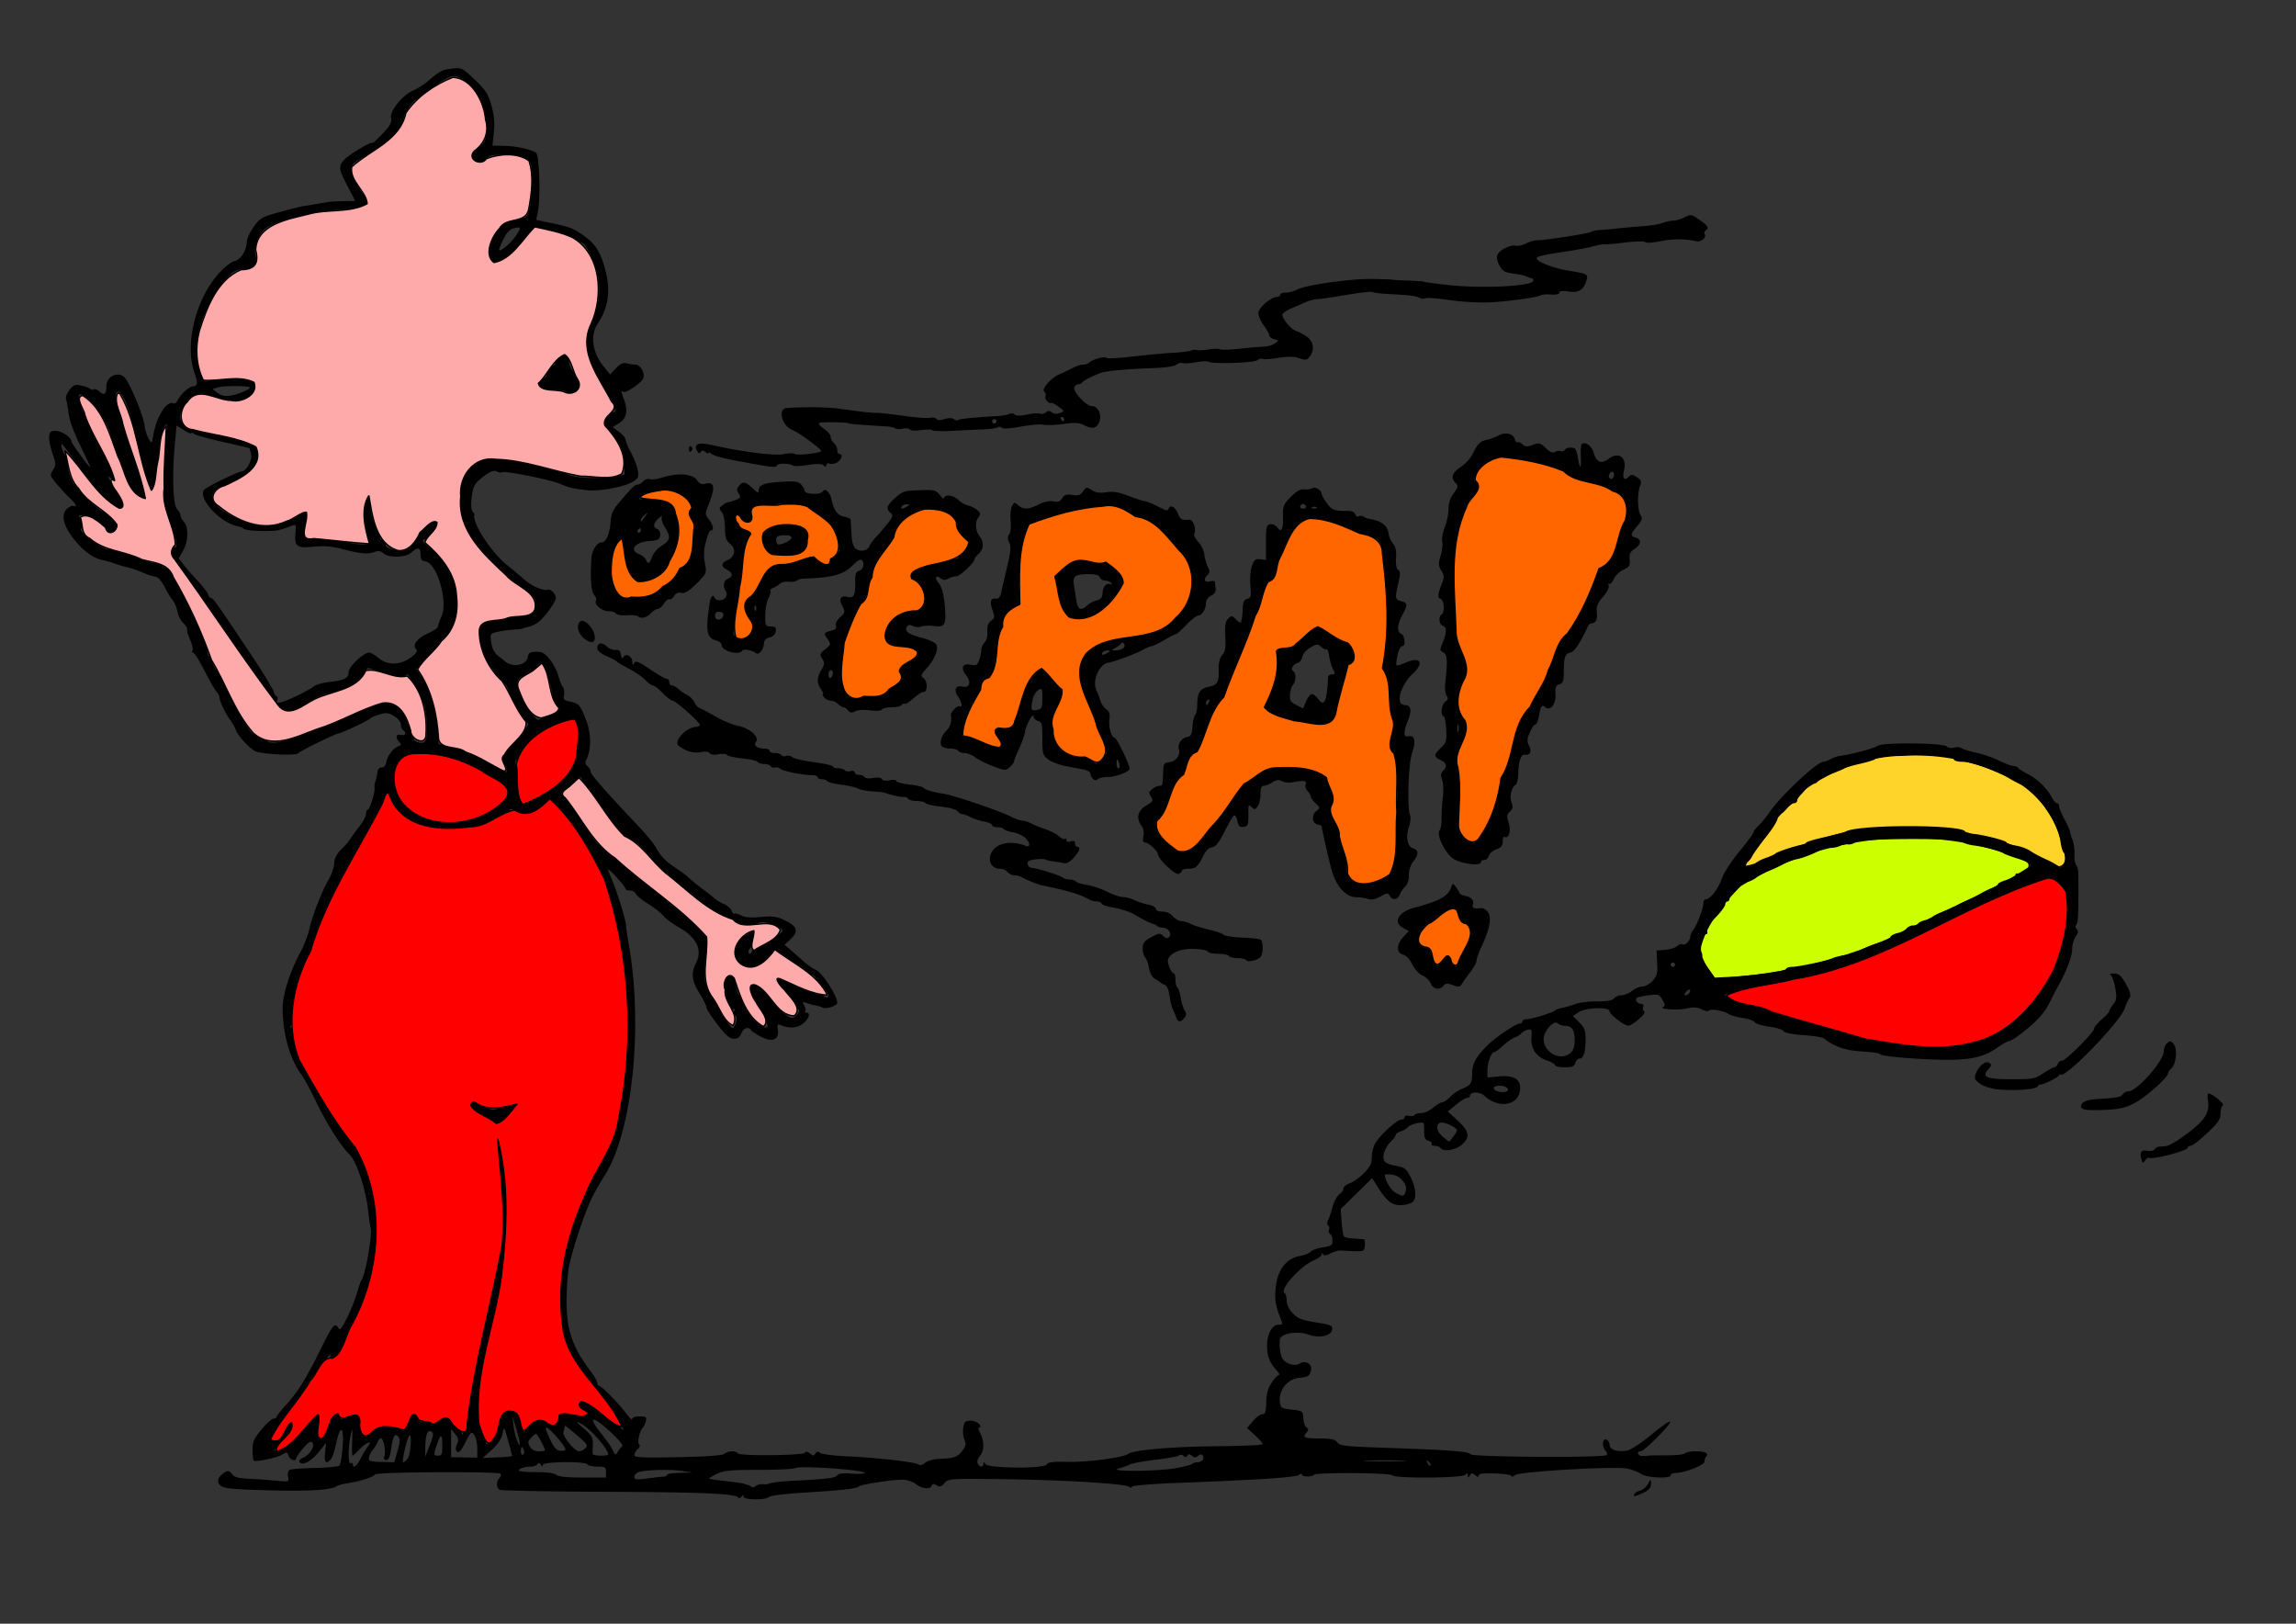
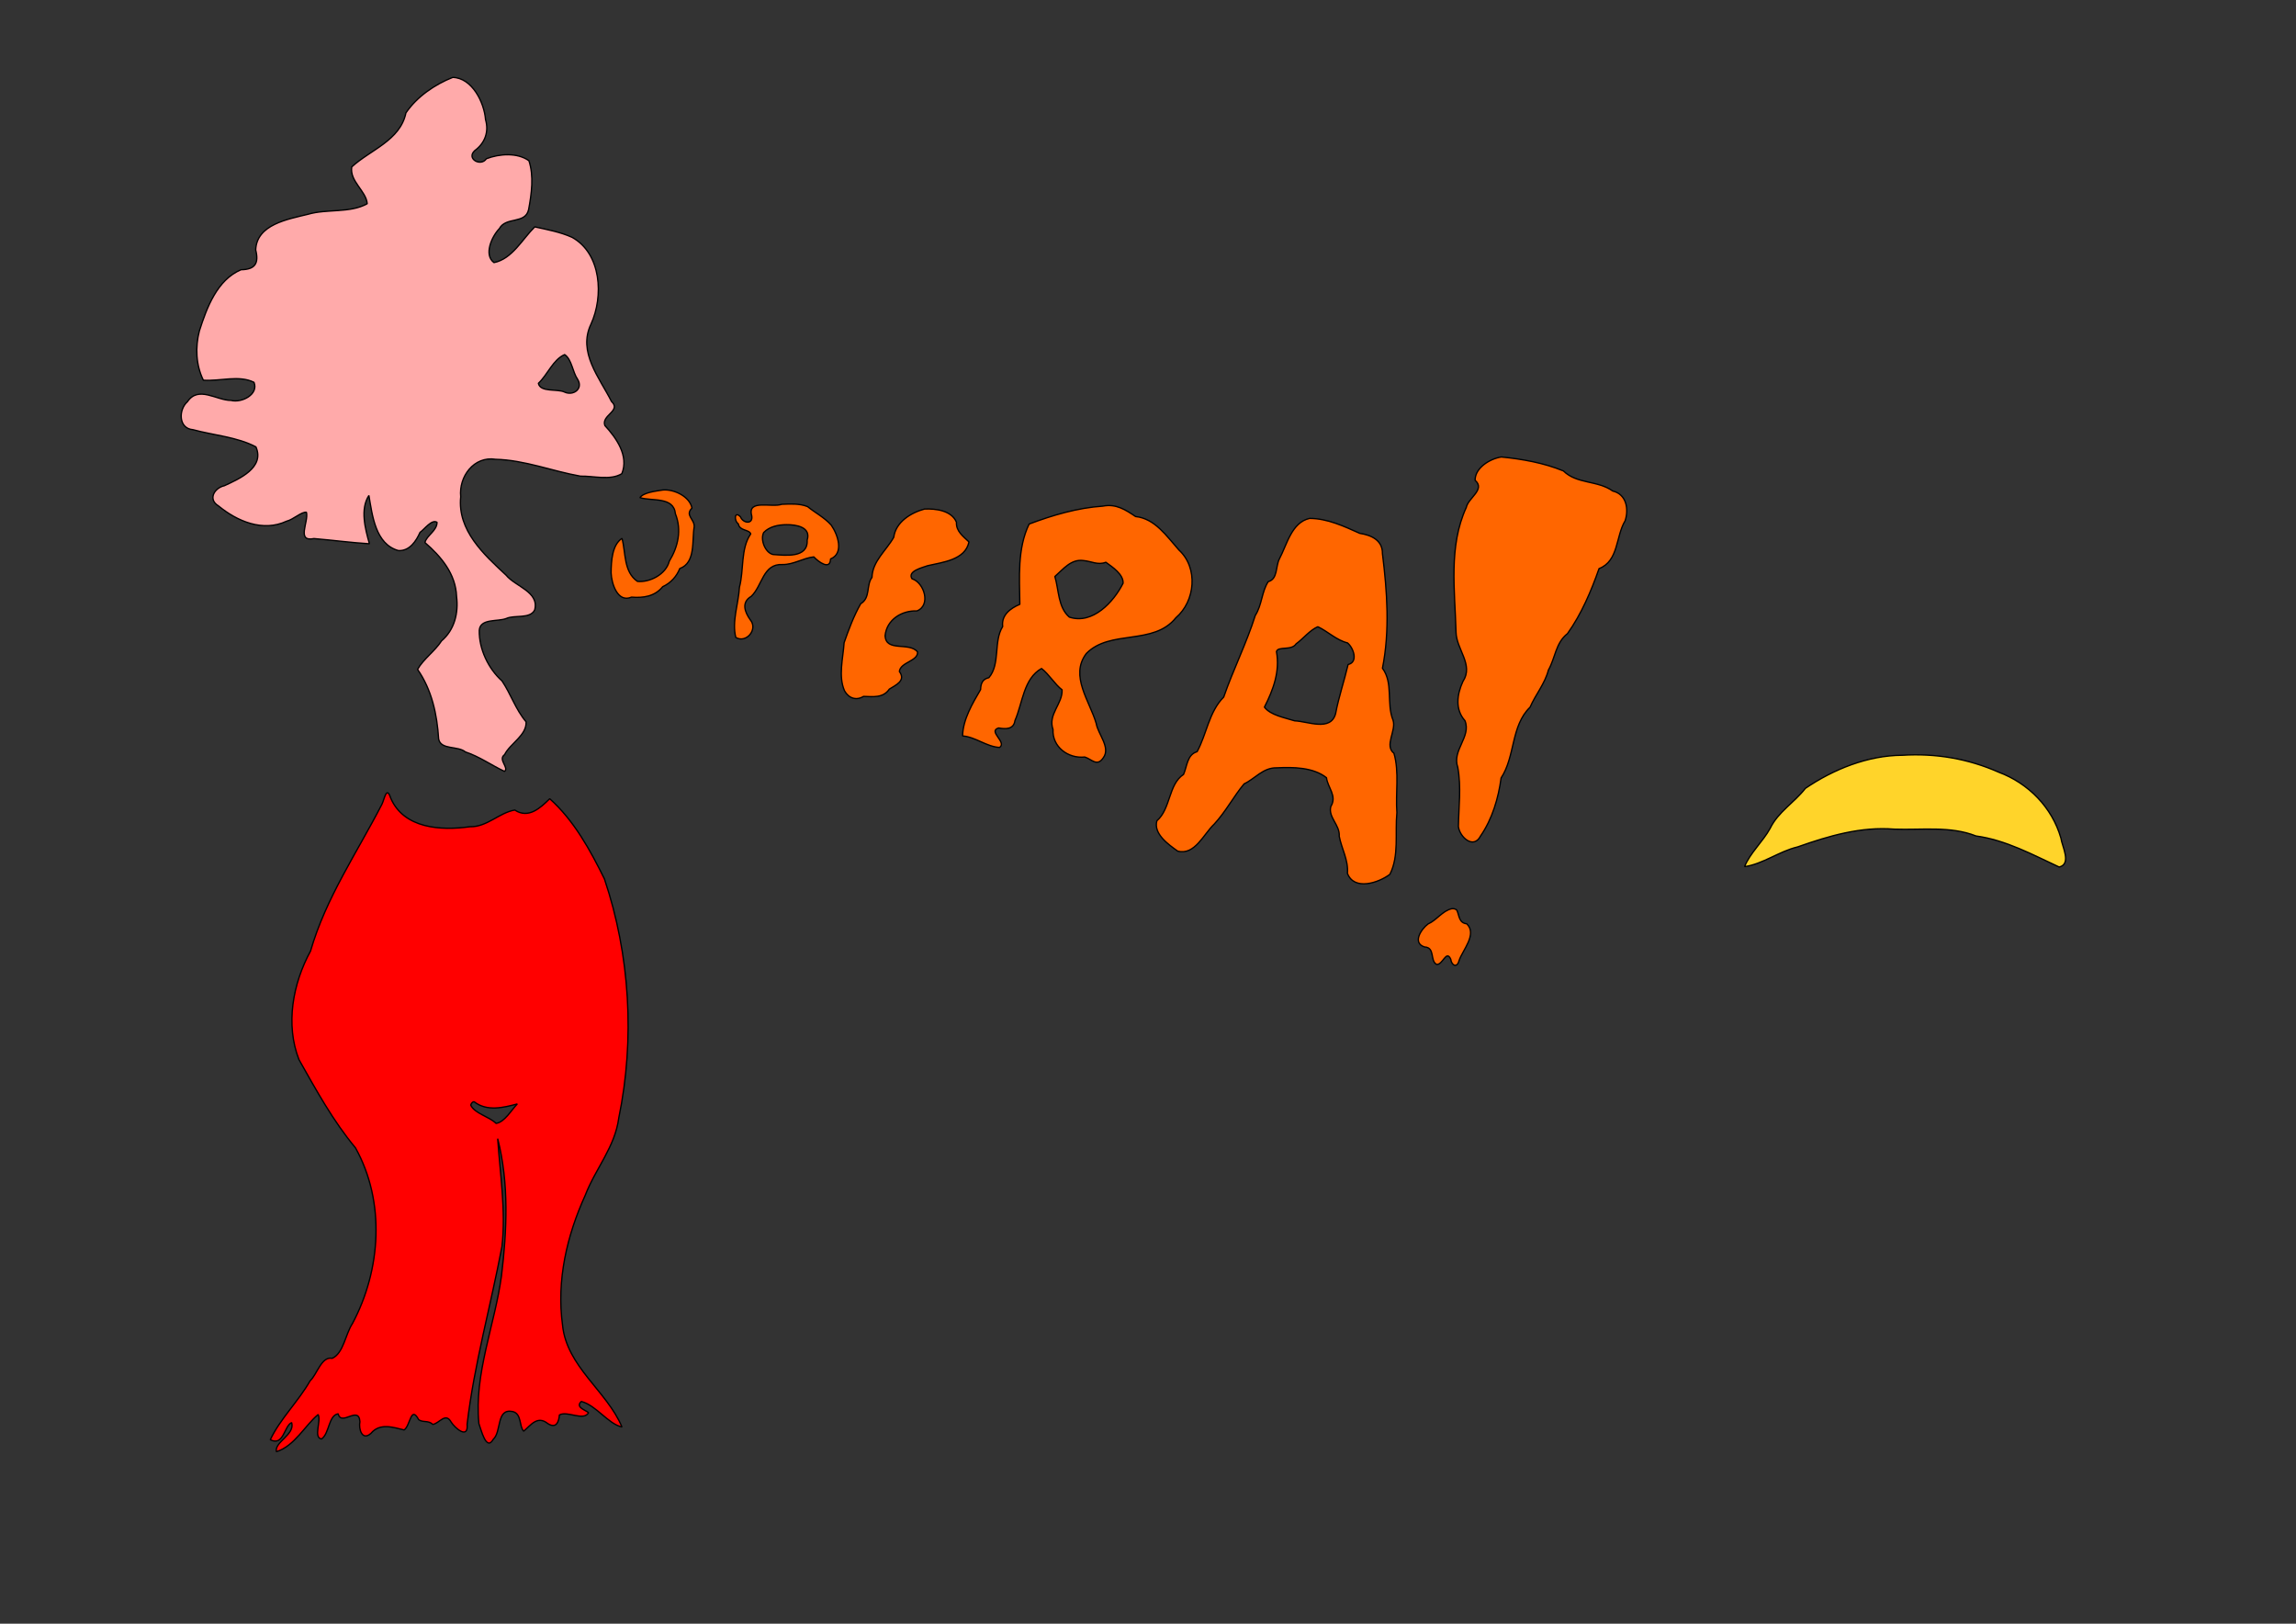
<svg xmlns="http://www.w3.org/2000/svg" width="1052.362" height="744.094" viewBox="0 0 1052.362 744.094">
  <rect x="0" y="0" width="1052.362" height="744.094" fill="#333333" stroke="none" />
  <g color="#000" stroke="#000" stroke-width=".6" stroke-linejoin="bevel">
-     <path d="M873.923 383.808c-26.91-.052-53.615 7.89-76.336 22.131-7.743 7.821-15.338 17.069-18.197 27.823-.605 5.785 3.549 10.228 6.288 14.86 32.493-1.625 64.923-9.441 93.686-24.896 16.747-8.718 34.75-15.605 50.45-26.007 1.795-3.863-5.671-4.585-7.905-6.007-15.326-5.59-31.691-8.141-47.986-7.904z" style="marker:none" fill="#cf0" overflow="visible" />
    <path d="M871.885 346.114c-15.85.104-31.462 6.396-44.403 15.176-5.022 6.479-12.5 10.776-16.16 18.373-3.313 6.029-9.263 11.345-11.698 17.494 8.34-1.168 15.88-7.057 24.275-9.028 14.266-5.051 29.007-9.397 44.333-8.156 12.505.472 25.672-1.545 37.483 3.132 13.654 1.85 25.963 8.596 38.115 14.228 5.82-1.42 1.26-9.51.773-13.28-4.042-14.031-14.9-25.095-28.5-30.172-14.078-6.222-28.87-8.716-44.218-7.767z" style="marker:none" fill="#ffd42a" overflow="visible" />
  </g>
-   <path d="M338.2 686.195c-1.875-1.763-16.75-2.378-62.008-2.564-25.335-.104-46.598-.519-47.25-.922-1.524-.942-1.525-3.875-.002-5.398.65-.65.836-1.528.412-1.95-1.121-1.116-56.618-.818-57.425.308-.89 1.243-6.599 3.1-12.17 3.958-2.475.382-4.95 1.034-5.5 1.45-2.674 2.023-15.712 2.537-40.396 1.592-8.641-.331-11.779-.82-12.983-2.024-1.758-1.758-.892-4.057 2.254-5.984 1.36-.833 2.05-.652 3.15.83 1.091 1.468 2.937 1.967 8.191 2.212 3.731.174 9.312.574 12.401.888 5.522.563 5.61.531 5.156-1.845-.254-1.33.045-2.73.664-3.113.619-.382 5.833-.792 11.587-.91 5.753-.118 10.858-.645 11.343-1.171.485-.527 1.128-4.433 1.428-8.681.665-9.403-1.095-10.252-2.968-1.431-.682 3.215-1.765 6.477-2.407 7.25-2.197 2.647-3.192 1.504-2.676-3.076l.505-4.48-2.955 3.73c-3.574 4.512-7.554 6.87-9.057 5.368-.722-.722-.262-1.397 1.5-2.2 3.19-1.453 5.558-5.542 4.073-7.027-.733-.733-1.995.096-4.18 2.748-1.722 2.088-3.13 4.145-3.13 4.57 0 1.663-2.902.658-3.495-1.211-.567-1.786-.846-1.843-2.817-.573-2.374 1.529-12.308 3.603-13.163 2.748-.29-.29-.526-2.508-.526-4.93 0-3.708.657-5.182 4.157-9.333 2.286-2.711 4.76-4.93 5.5-4.93.739 0 1.343-.337 1.343-.75s1.855-2.775 4.122-5.25c5.49-5.993 9.45-12.318 15.811-25.26 5.546-11.28 6.754-12.864 8.125-10.647.458.742 1.021 1.138 1.251.879 1.76-1.985 5.914-10.945 7.275-15.691.912-3.18 1.974-6.23 2.362-6.78 1.908-2.71 5.079-21.06 4.147-24-.175-.55-.685-4.15-1.135-8-1.162-9.948-5.377-22.607-8.506-25.545-3.883-3.649-10.751-14.522-15.496-24.533-2.326-4.908-5.334-10.41-6.684-12.226-5.162-6.946-8.41-18.508-8.483-30.197-.039-6.175 3.316-16.777 8.105-25.62 1.61-2.973 3.469-7.763 4.13-10.643 1.494-6.515 5.519-16.859 8.774-22.55 1.356-2.372 2.543-5.821 2.637-7.664.114-2.247 1.142-4.297 3.118-6.219 1.62-1.577 3.622-3.916 4.447-5.198.825-1.282 2.738-3.918 4.25-5.856 1.513-1.939 2.75-4.363 2.75-5.387 0-1.024.352-1.863.782-1.863.935 0 3.462-8.162 3.133-10.123-.127-.757.044-2.052.378-2.877.335-.825.744-2.625.909-4 .191-1.6.893-2.456 1.95-2.377 1.058.078 1.853-.896 2.217-2.719.58-2.897 3.28-6.253 5.756-7.154 1.103-.4 1.128-.762.125-1.825-1.93-2.045-1.518-3.807.75-3.214 2.052.536 2.793-1.102 1-2.21-.55-.34-1-1.499-1-2.574 0-1.112-1.327-2.763-3.073-3.825-2.592-1.576-3.65-1.698-6.75-.775-2.022.601-3.907 1.413-4.187 1.805-.565.786-13.406 6.868-14.502 6.868-1.236 0-17.973 8.19-18.519 9.061-.807 1.29-17.144.51-19.806-.946-2.995-1.638-7.92-7.029-8.783-9.615-.367-1.1-1.656-3.35-2.864-5-2.124-2.9-4.742-8.582-4.704-10.207.01-.436-.489-1.403-1.108-2.15-1.368-1.648-2.228-3.15-6.625-11.583-1.881-3.608-3.82-6.56-4.309-6.56-.488 0-.622-.43-.297-.956.325-.525-.079-2.558-.898-4.518-1.522-3.643-1.575-3.827-1.575-5.487 0-.528-.847-1.766-1.883-2.75-1.036-.983-2.211-3.364-2.612-5.289-.4-1.925-1.372-4.232-2.16-5.127-.788-.895-2.426-3.595-3.639-6-1.325-2.626-3.005-4.493-4.206-4.674-1.1-.166-2.9-.688-4-1.16-1.802-.772-5.2-2.097-6.5-2.534-.275-.092-1.85-.505-3.5-.917-1.65-.413-4.125-1.17-5.5-1.682-1.375-.513-3.552-1.133-4.838-1.378-4.079-.779-8.478-3.95-12.749-9.189-5.003-6.137-6.358-11.393-3.639-14.113 1.018-1.018 2.385-1.672 3.039-1.455 1.994.665 1.33-.91-1.486-3.519-1.47-1.363-4.184-4.285-6.03-6.495-3.208-3.84-3.286-4.124-1.77-6.437 1.456-2.224 1.438-2.84-.224-7.62-.995-2.86-1.67-6.383-1.501-7.83.257-2.195.78-2.606 3.163-2.486 2.789.14 7.035 3.046 7.035 4.814 0 .9 7.94 11.802 8.595 11.802.195 0-1.821-4.387-4.481-9.75-2.964-5.974-5.056-11.686-5.404-14.75-.312-2.75-.842-5.705-1.176-6.567-.34-.878.34-2.774 1.544-4.305 1.817-2.309 2.641-2.631 5.287-2.066 1.724.368 3.626 1.064 4.227 1.545.6.482 1.385.583 1.744.224.358-.358 1.479.097 2.49 1.011 2.199 1.99 3.174 1.267 3.174-2.353 0-4.195 4.334-6.791 7.759-4.648 2.316 1.45 9.137 17.419 9.785 22.91.113.962.319 1.974.456 2.25.138.274.318.837.401 1.25.083.412.663 1.636 1.288 2.72 1.022 1.77 1.204 1.565 1.791-2 1.37-8.324 6.08-15.96 9.121-14.793.769.295 1.694-.283 2.085-1.302.913-2.379 5.24-6.376 6.901-6.376 2.232 0 2.452-1.64.825-6.143-4.644-12.846.365-33.566 11.007-45.53 2.624-2.95 5.786-5.432 7.36-5.778 2.882-.633 5.433-4.771 5.622-9.122.055-1.248 1.478-4.217 3.164-6.598 2.857-4.034 3.673-4.495 12-6.773 4.914-1.344 9.61-2.534 10.435-2.644.825-.11 3.3-.51 5.5-.892 2.2-.38 4.9-.841 6-1.023 1.1-.181 4.375-.367 7.277-.413l5.277-.083-3.527-6.815c-4.146-8.011-4.26-9.114-1.273-12.29 2.239-2.38 12.746-8.53 12.746-7.462 0 .308 2.03-1.577 4.51-4.187 3.597-3.786 4.4-5.26 3.968-7.28-.678-3.17 5.284-10.551 10.174-12.594 1.8-.753 4.753-2.618 6.56-4.145 5.863-4.952 6.53-5.303 11.16-5.87 4.458-.545 4.705-.425 10.475 5.078 5.016 4.784 6.173 6.573 7.646 11.826 1.243 4.429 1.56 7.925 1.112 12.29l-.625 6.1 5.38.1c5.47.103 12.008 1.519 14.535 3.147 1.582 1.02 2.195 20.833.842 27.182l-.764 3.58 5.264 1.107c9.58 2.015 11.087 2.514 14.69 4.858 6.927 4.508 9.352 8.001 11.717 16.875 2.546 9.554 1.496 17.326-3.307 24.482-3.737 5.568-2.66 13.526 2.71 20.04l2.868 3.478 2.662-2.836c1.894-2.017 3.277-2.67 4.793-2.264 1.171.315 3.03.582 4.13.594 2.264.024 4.441 3.84 3.574 6.262-.743 2.077-7.93 6.951-9.143 6.201-1.17-.723-1.17-.733.431 3.868 1.774 5.093.978 8.497-2.477 10.598l-2.845 1.73 2.98 2.203c1.64 1.212 2.98 2.849 2.98 3.638 0 .789 1.087 3.381 2.416 5.761 1.328 2.38 2.721 5.957 3.095 7.95.592 3.16.355 3.836-1.855 5.284-3.718 2.436-15.384 4.682-21.156 4.073-6.54-.69-8.284-1.096-12.593-2.93-4.492-1.91-24.599-5.965-26.316-5.306-.7.269-1.866.121-2.592-.327-1.462-.904-3.927.269-8.124 3.864-2.13 1.825-2.913 3.594-3.433 7.758-.463 3.706-.287 5.86.564 6.886.682.82.982 1.493.669 1.493-.314 0-.085 1.462.509 3.25 1.732 5.217 8.841 15.04 13.767 19.023a363.647 363.647 0 018.55 7.167c3.606 3.146 8.592 5.312 10.854 4.715 1.417-.374 3.645 1.971 3.645 3.836 0 .961-1.84 4.057-4.087 6.88-3.499 4.395-5.463 5.692-10.163 6.715-.412.09-.862.26-1 .38-.137.119-2.05.336-4.25.482-2.2.146-5.51.62-7.354 1.055-3.278.77-3.34.882-2.728 4.892.383 2.511 1.491 4.784 2.854 5.854 1.226.962 2.752 2.182 3.392 2.71 3.746 3.087 9.93 1.843 10.516-2.116.252-1.703 1.037-2.18 3.702-2.253 2.707-.074 3.96.606 6.275 3.408 1.59 1.926 3.375 5.302 3.966 7.502.59 2.2 1.532 4.56 2.093 5.244.56.684.811 2.335.556 3.667-.397 2.079 0 2.51 2.782 3.033 4.023.754 4.75 1.622 7.485 8.93 2.23 5.962 2.199 13.444-.075 17.693-.643 1.202-.475 2.094.557 2.95.814.675 1.48 1.82 1.48 2.546 0 1.282 6.873 9.138 21.384 24.439 3.913 4.126 7.79 8.823 8.615 10.438 1.857 3.635 4.797 6.645 9.156 9.374 1.84 1.151 4.47 3.127 5.844 4.39 1.375 1.262 4.3 3.63 6.5 5.26s4.553 3.5 5.228 4.156c.675.656 2.593 1.797 4.262 2.535 1.668.739 3.294 2.165 3.613 3.17.319 1.004.82 1.584 1.115 1.29.295-.295 1.716.068 3.159.807 1.84.941 4.557 1.153 9.104.71 5.516-.538 7.19-.292 11.25 1.656 5.553 2.665 6.148 5.029 2.19 8.697l-2.579 2.39 2.727 2.312c1.5 1.272 4.123 3.596 5.829 5.166 1.706 1.569 4.395 3.419 5.975 4.11 2.788 1.222 9.627 11.903 9.627 15.037 0 1.388-5.305 3.047-6.796 2.126-.464-.287-1.937-.73-3.274-.985-1.336-.255-3.27-.796-4.296-1.204-1.624-.644-1.726-.478-.785 1.28.594 1.11.797 2.304.45 2.651-.348.347-.107.632.534.632 2.105 0 1.222 2.81-1.571 5.008-2.686 2.113-6.41 2.33-10.345.6-1.289-.565-1.502-.145-1.15 2.26.66 4.496-2.519 5.809-7.685 3.173-2.17-1.107-4.228-2.47-4.573-3.027-1.14-1.846-3.543-1.054-4.509 1.486-1.033 2.717-3.68 3.253-6.174 1.25-2.61-2.097-9.826-11.843-9.826-13.274 0-.739-1.425-3.636-3.167-6.438-3.558-5.725-3.928-9.137-1.513-13.979 2.967-5.947.164-11.64-7.998-16.247-2.932-1.655-6.143-4.04-7.135-5.302-.992-1.261-4.096-3.704-6.898-5.428-2.802-1.724-5.35-3.798-5.66-4.609-.312-.81-1.48-1.473-2.598-1.473-1.117 0-2.044-.338-2.06-.75-.039-1.045-7.97-9.866-7.97-8.865 0 .447.644 2.23 1.432 3.963 2.3 5.062 7.079 20.434 6.777 21.803-.08.358.506 4.408 1.301 9 6.564 37.909 1.47 85.817-11.23 105.611-1.671 2.606-4.062 6.763-5.312 9.238-4.181 8.276-10.761 28.617-11.357 35.106-2.04 22.227.067 31.612 10.057 44.787 1.832 2.417 3.331 5.004 3.331 5.75 0 .746.393 1.357.874 1.357 1.095 0 9.218 8.348 12.595 12.944 1.392 1.894 2.531 2.907 2.531 2.25 0-.692 1.433-1.194 3.406-1.194 3.035 0 3.345.245 2.838 2.25-.313 1.237-.872 2.475-1.242 2.75-1.429 1.06-2.813 6.788-1.87 7.732.604.603.387 1.422-.59 2.232-.848.704-1.542 1.916-1.542 2.694 0 1.184 3.257 1.35 20.053 1.025 13.264-.257 20.44-.777 21.2-1.536 1.387-1.388 5.401-1.516 6.215-.2.798 1.292 29.835 1.002 30.706-.306.434-.653 1.262-.525 2.326.359 1.4 1.161 1.782 1.161 2.5 0 .625-1.012 1.196-1.085 2.174-.28.73.6 6.501 1.327 12.826 1.613 13.964.632 31.157 2.644 32.436 3.796.526.474 1.737.119 2.763-.81 1.061-.96 3.812-1.737 6.564-1.855 6.888-.295 8.43-.843 10.62-3.775 1.559-2.088 1.75-3.102.927-4.91-.571-1.254-.823-3.742-.56-5.53.406-2.767.887-3.25 3.241-3.25 1.52 0 3.324.676 4.01 1.5.784.946.85 1.5.18 1.5-.66 0-.52 1.041.372 2.75 1.904 3.65 1.828 8.172-.174 10.385-.892.985-1.356 2.483-1.032 3.328.708 1.844 2.647 2.053 2.668.288.012-.94.224-.921.858.078 1.28 2.019 26.845 2.226 28.087.228.69-1.11 2.932-1.393 9.719-1.223 8.985.225 25.503-1.948 27.64-3.636 2.28-1.8 20.387-3.36 40.927-3.528 11.41-.093 20.748-.53 20.75-.97.002-.441-1.606-2.277-3.575-4.08l-3.579-3.279 2.668-3.17c1.467-1.744 3.415-3.171 4.329-3.172 1.331-.001 1.687-1.097 1.792-5.514.094-4 .78-6.466 2.5-8.991 1.303-1.914 2.785-3.483 3.293-3.487.509-.004.002-1.019-1.125-2.257-3.26-3.578-4.299-6.291-4.299-11.219 0-5.22 2.314-9.53 5.115-9.53 2.212 0 2.218-.031.767-3.685-2.191-5.518-2.604-9.155-1.699-14.945 1.131-7.23 5.08-11.901 10.892-12.883 2.096-.354 4.3-1.235 4.9-1.957.6-.722 3.1-1.615 5.557-1.983 3.851-.578 4.468-.999 4.468-3.05 0-1.309-.48-2.677-1.068-3.04-.588-.363-.832-1.275-.544-2.027.289-.751.104-1.627-.411-1.945-.557-.344-.577-1.268-.05-2.282.487-.937 1.427-3.72 2.09-6.186.661-2.466 2.053-5.079 3.093-5.807 1.04-.728 1.89-1.93 1.89-2.67s1.291-1.795 2.87-2.345c1.577-.55 4.502-2.634 6.5-4.631 2.797-2.798 3.63-4.438 3.63-7.147 0-1.934.64-4.755 1.423-6.269 1.824-3.527 10.065-11.148 12.055-11.148.837 0 1.522-.503 1.522-1.117 0-.624.882-.886 2-.594 1.099.288 2.25.115 2.558-.383.308-.499 1.706-.906 3.107-.906 1.4 0 3.883-1.125 5.517-2.5 1.635-1.375 3.534-2.5 4.22-2.5.687 0 2.272-1.09 3.523-2.42 1.25-1.33 3.69-2.993 5.424-3.693 4.023-1.626 4.617-2.546 4.636-7.173.017-4.28 1.862-7.635 6.99-12.714 3.886-3.85 13.028-10 14.863-10 .639 0 1.162-.45 1.162-1s.848-1 1.885-1c2.253 0 12.403-3.13 13.115-4.044.275-.353 1.85-.905 3.5-1.226 1.65-.322 4.35-1.114 6-1.76 1.65-.646 6.011-1.164 9.692-1.15 4.591.017 7.062-.422 7.872-1.398.65-.782 2.19-1.422 3.424-1.422 1.233 0 3.387-.9 4.785-2 1.398-1.1 3.545-2 4.77-2 1.225 0 3.313-1.172 4.64-2.603 2.058-2.22 2.368-3.43 2.114-8.25l-.297-5.647 4-.324c2.2-.178 4.712-.967 5.581-1.753.87-.785 1.872-1.138 2.226-.783.94.94 3.693-1.62 3.693-3.434 0-.852.599-2.26 1.33-3.128 1.62-1.922 4.67-9.995 4.67-12.362 0-.944.511-1.716 1.135-1.716 1.997 0 5.747-4.885 7.33-9.549.844-2.487 4.46-8.057 8.035-12.378s6.5-8.274 6.5-8.785c0-.51 1.013-1.866 2.25-3.012 1.238-1.146 3.375-3.745 4.75-5.776 5.201-7.68 22.02-23.5 24.984-23.5.631 0 2.13-.55 3.332-1.223 1.201-.673 3.084-1.327 4.184-1.453 4.861-.558 16.043-3.53 17.345-4.61 1.972-1.637 29.603-1.418 31.614.251.797.662 2.385.901 3.541.535 1.153-.366 2.637-.253 3.298.252.661.504 3.677 1.45 6.702 2.1 3.025.65 7.75 2.286 10.5 3.634 2.75 1.348 5.75 2.465 6.667 2.482.916.017 1.816.369 2 .782.183.412 2.116 1.65 4.296 2.75 4.47 2.256 9.046 6.662 11.164 10.75.783 1.512 1.863 2.75 2.399 2.75s.974.607.974 1.35c0 .744 1.125 3.467 2.5 6.053s2.5 5.1 2.5 5.584c0 .485.511 2.15 1.136 3.697.625 1.549 1.04 4.526.92 6.616-.119 2.091.23 4.341.776 5 .545.66 1 2.325 1.01 3.7.137 17.918-.027 22.518-.839 23.496-.615.741-.566 1.54.137 2.243.789.79.644 1.731-.524 3.399-.889 1.268-1.616 3.918-1.616 5.888 0 3.22-2.651 10.123-6.519 16.974-.776 1.375-2.517 4.757-3.869 7.516-2.369 4.836-6.213 8.924-13.86 14.734-1.99 1.512-4.103 2.75-4.695 2.75-.593 0-3.21 1.495-5.817 3.323-5.864 4.112-12.405 5.476-25.062 5.227-12.71-.25-28.178-1.65-28.178-2.553 0-.394-3.712-.948-8.25-1.232-7.772-.486-12.856-2.222-17.463-5.964-.668-.542-4.943-1.233-9.5-1.536-5.178-.345-8.572-1.034-9.047-1.838-.418-.707-3.342-1.609-6.497-2.003-3.155-.394-6.188-1.326-6.74-2.071-.551-.745-3.028-1.621-5.503-1.947-2.475-.325-5.4-1.16-6.5-1.853-2.436-1.536-8.412-2.505-9.053-1.468-.256.414-1.699.137-3.208-.616-2.102-1.049-3.794-1.132-7.24-.356-4.08.918-13.109.22-10.328-.799.843-.308.73-1.197-.404-3.172-1.47-2.563-1.895-2.703-6.406-2.125-2.658.341-5.109.897-5.447 1.235-.914.914.496 2.748 2.114 2.748.797 0 1.176.608.873 1.398-.296.77-.032 1.711.585 2.093 1.114.688-5.463 6.423-7.432 6.48-1.73.051-8.554-5.221-8.554-6.607 0-2.114-10.808-1.808-14.157.401l-2.658 1.753 2.908 2.907c2.37 2.371 2.905 3.754 2.893 7.491-.018 6.106-.902 9.084-2.696 9.084-.812 0-1.712.9-2 2-.423 1.616-1.364 2-4.907 2-2.41 0-4.383-.416-4.383-.923 0-.507-1.568-1.44-3.484-2.072-5.072-1.674-7.756-5.54-7.348-10.586.297-3.669.12-4.053-1.668-3.633-1.1.258-2.452 1.02-3.004 1.696-.552.674-1.902 1.516-3 1.87-1.098.353-3.434 1.993-5.192 3.645-1.757 1.651-3.598 3.003-4.09 3.003-1.396 0-3.214 4.75-3.214 8.4v3.306l5.066-.487c6.742-.648 9.934 1.043 9.934 5.26 0 7.951-9.599 9.977-16.527 3.49-2.004-1.878-6.473-1.775-6.473.147 0 .486-.572.884-1.272.884-.7 0-2.985 1.411-5.079 3.137l-3.806 3.137 4.579 4.204c5.33 4.894 5.773 7.566 1.828 11.038-2.824 2.486-8.588 3.363-9.75 1.484-.34-.55-1.518-1-2.618-1-1.1 0-1.753-.4-1.452-.887.301-.487-.347-1.12-1.441-1.406-1.574-.412-1.989-1.369-1.989-4.589 0-4.046-.018-4.065-3.25-3.47-1.787.33-3.702 1.153-4.254 1.83-.552.677-2.014 1.551-3.25 1.943-1.235.392-2.246 1.115-2.246 1.605 0 .491-1.08 1.923-2.4 3.183-1.32 1.26-2.698 3.722-3.064 5.471-.75 3.593.399 4.594 6.543 5.701 2.963.534 3.954 1.395 5.75 4.991 2.44 4.887 2.818 9.845.873 11.46-.714.593-2.941 1.188-4.95 1.324-4.244.285-6.679-1.51-10.83-7.986l-2.774-4.329-7.195 7.068-7.195 7.068.433 5.99c.239 3.295.733 6.29 1.098 6.655.366.365 2.363.762 4.438.881 2.075.12 4.14.28 4.59.357.449.077.674 1.377.5 2.89-.337 2.921-.005 2.854-11.093 2.23-.977-.056-3.092.556-4.7 1.358-2.114 1.054-3.055 1.14-3.395.31-.33-.806-.495-.78-.55.088-.043.68-1.574 1.861-3.402 2.625-6.403 2.675-16.198 13.58-13.627 15.17.523.322.95 1.862.95 3.422 0 1.715 1.086 3.994 2.75 5.768 2.277 2.429 4.093 3.15 10.559 4.188 7.083 1.138 7.78 1.453 7.5 3.386-.41 2.831-5.809 3.966-10.706 2.25-5.409-1.896-12.989-.573-13.254 2.313-.313 3.413.377 7.69 1.453 8.996 1.932 2.344 5.58 3.236 7.735 1.89 2.51-1.567 5.613.18 5.13 2.888-.49 2.74-1.431 3.394-5.328 3.7-5.454.43-9.716 5.757-8.933 11.167.398 2.75.562 2.847 5.858 3.46 4.498.52 4.686.672 4.847 3.913.092 1.855.75 3.733 1.464 4.174 1.059.654 1.053 1.095-.032 2.401-1.898 2.288-1.116 2.618 6.33 2.676 5.167.04 6.911.441 7.881 1.817 1.093 1.549 3.765 1.85 21.746 2.45 29.425.98 38.4 1.659 39.214 2.965.821 1.318 61.079 1.683 62.385.378.423-.422.235-1.3-.416-1.95-1.785-1.785-1.534-5.856.317-5.145.825.316 1.5 1.419 1.5 2.45 0 2.25 3.737 3.414 8.134 2.535 1.683-.337 6.636-3.595 11.007-7.24 4.37-3.646 8.24-6.336 8.598-5.978.828.828-11.815 13.556-13.489 13.578-1.937.026-1.474 2.001.5 2.135.963.065 2.2.023 2.75-.094.55-.117 4.476-.194 8.724-.17 4.248.022 7.987-.386 8.309-.907.322-.521 2.557-.948 4.967-.948 4.26 0 6.18.987 4.736 2.432-.39.39-.716 1.414-.723 2.275-.013 1.613-8.855 5.098-13.263 5.227-1.237.037-2.25.516-2.25 1.066 0 1.657-10.802 1.176-13.515-.601-1.344-.881-4.141-1.979-6.215-2.44-5.55-1.233-49.675 1.303-51.685 2.971-.872.724-1.585.906-1.585.405s-3.375-1.037-7.5-1.19c-5.289-.198-7.5.071-7.5.91 0 .87-.424.839-1.576-.118-1.306-1.084-1.732-1.062-2.485.128-.787 1.244-.91 1.242-.924-.014-.011-1.128-.282-1.184-1.215-.25-1.517 1.517-32.371 1.702-33.3.2-.721-1.168-34.762-1.405-35.916-.25-1.077 1.077-5.584 1.016-5.584-.076 0-.522-.54-.492-1.25.07-1.544 1.22-16.655 2.231-56.5 3.78-11.83.46-20.25 1.188-20.25 1.753 0 .61-.462.6-1.25-.025-1.816-1.442-31.564-3.203-59.087-3.497-23.128-.248-23.888-.193-25.53 1.834-1.36 1.678-2.058 1.875-3.542 1-1.382-.815-1.963-.775-2.303.16-.677 1.86-4.447 1.473-7.288-.75-1.375-1.075-4.075-1.968-6-1.984-4.757-.04-19.38 2.19-20 3.049-.734 1.017-7.597 1.805-24.877 2.855-8.458.515-15.86 1.418-16.45 2.008-1.552 1.552-11.669 1.398-11.688-.178-.012-.995-.177-.996-.806-.006-.467.736-1.177.881-1.734.357zm11.246-6.058c.996.103 2.035.102 2.31-.004 2.043-.784 5.592-1.232 12.5-1.581 14.773-.746 18.754-1.25 19.508-2.47.5-.81 2.636-1.07 6.423-.78 3.12.239 5.869.116 6.109-.272.842-1.363-29.809-3.527-31.79-2.245-.687.445-8.225.81-16.75.81-13.164 0-16.07.283-19.286 1.88-2.082 1.035-3.657 2-3.5 2.147.158.146 2.986.578 6.286.96 6.855.795 9.891 1.255 10.25 1.554.138.115.663.265 1.167.333.504.07 1.25.46 1.658.867.407.408 1.318.262 2.023-.323.706-.586 2.097-.98 3.092-.876zm-45.44-3.416c.963-.03 1.75-.409 1.75-.84 0-.433 2.588-.843 5.75-.912l5.75-.125-4.5-.734c-5.07-.828-16.695-.564-19.892.45-1.16.368-2.108 1.366-2.108 2.217 0 1.308.893 1.428 5.75.774 3.163-.426 6.538-.8 7.5-.83zm-26.25-2.127c0-2.243-.404-2.5-3.94-2.5-2.168 0-4.22-.45-4.56-1-.953-1.542-20.496-1.304-20.515.25-.012.92-.243.892-.875-.106-.6-.946-1.067-1.022-1.544-.25-.376.608-1.746 1.106-3.043 1.106-2.762 0-5.523.935-5.523 1.87 0 .362 3.584.657 7.963.657 4.992 0 8.425.461 9.2 1.237.83.83 4.792 1.236 12.037 1.236h10.8v-2.5zm260.307-1.64c3.956-.628 7.62-1.528 8.143-2 .523-.473 1.734-.86 2.691-.86 2.052 0 3.247-1.564 2.33-3.048-.444-.717-1.095-.678-2.06.122-1.078.895-1.744.895-2.822 0-1.048-.87-1.592-.878-2.113-.035-.496.802-1.014.824-1.765.072-.608-.608-1.523-.696-2.137-.206-.59.47-5.477 1.366-10.86 1.99-5.381.623-10.556 1.57-11.5 2.103-.942.534-3.289 1.387-5.214 1.896-5.352 1.416 16.35 1.386 25.307-.035zm-372.723-4.61c1.044-2.062 2.535-4.537 3.312-5.5 2.447-3.029-.64-1.998-3.745 1.25-1.577 1.65-3.065 3-3.307 3-.241 0-.327-3.037-.19-6.75.22-5.967.146-6.286-.645-2.75-1.246 5.578-1.252 13.769-.009 13 .55-.34 1-.141 1 .441 0 2.23 1.763.906 3.584-2.69zm489.54 1.484c-.987-.98-1.102-.866-.56.56.376.986.935 1.54 1.243 1.233.308-.308 0-1.115-.683-1.793zm-472.671-4.886c1.168-3.933 1.258-5.491.378-6.551-1.572-1.895-2.514-.24-3.359 5.906-.457 3.326-1.124 4.797-2.173 4.797-.99 0-1.296-.565-.886-1.634.809-2.107-.355-8.366-1.556-8.366-.506 0-1.199.788-1.54 1.75-.342.963-1.315 2.558-2.164 3.545-.849.987-1.669 2.616-1.822 3.62-.241 1.581.515 1.843 5.655 1.96l5.934.133 1.533-5.16zm4.675 3.499c1.33-1.604 2.034-11.953.717-10.546-1.054 1.126-3.608 12.2-2.813 12.2.398 0 1.34-.745 2.096-1.654zm455.622.91c-4.262-.187-11.237-.187-15.5 0-4.262.188-.775.341 7.75.341s12.013-.153 7.75-.34zm-423.75-5.622c0-2.339-.622-5.103-1.382-6.143-1.287-1.76-1.568-1.524-4.079 3.43-1.952 3.854-2.998 5.02-3.79 4.227-.777-.777-.789-1.766-.04-3.409.841-1.846.674-2.783-.827-4.637l-1.882-2.324V667.81l6 .085 6 .085v-4.252zm15.965 3.388c-.02-.287-.856-3.448-1.859-7.023-1.822-6.493-1.825-6.496-2.542-3-.468 2.283-2.17 4.812-4.891 7.269l-4.173 3.768 6.75-.245c3.713-.135 6.734-.481 6.715-.769zm-37.048-11.08c-1.715-1.068-2.7 1.637-2.752 7.557l-.035 4 2.102-5.337c1.776-4.508 1.882-5.475.685-6.22zm5.083 6.557c0-4.96-.607-5.682-1.891-2.25-2.31 6.174-2.325 6.75-.176 6.75 1.783 0 2.067-.617 2.067-4.5zm37.35 1.968c-.794-2.067-1.35-1.823-1.35.591 0 1.133.43 1.794.956 1.468.526-.325.703-1.251.393-2.059zm38.65 1.997c0-2.583-8.357-12.052-12.5-14.165-2.478-1.263-2.248-.876 1.317 2.22 3.712 3.225 4.294 4.257 4.153 7.366-.09 1.988-.12 3.952-.067 4.364.109.842 7.097 1.053 7.097.215zm6.415-3.69c.663-.445-1.637-3.232-5.915-7.168-7.886-7.257-10.059-6.605-3.767 1.13 2.131 2.62 4.498 6.018 5.26 7.551 1.25 2.515 1.48 2.613 2.36 1 .537-.983 1.465-2.114 2.062-2.514zm-151.415-2.176c2.583-1.813 5.352-4.9 6.5-7.245 2.213-4.52 4.338-7.354 5.516-7.354 1.601 0 1.902 3.21.643 6.864-.718 2.085-1.035 4.564-.704 5.509.513 1.46.924 1.282 2.753-1.191 1.183-1.6 2.462-4.57 2.843-6.599.567-3.027 1.074-3.635 2.82-3.386 1.308.187 2.076.974 1.992 2.041-.124 1.581.114 1.559 2.655-.25 1.535-1.093 3.268-1.988 3.851-1.988 1.564 0 3.131 3.441 3.131 6.876 0 4.57 1.957 4.928 5.432.995 2.813-3.183 3.394-3.416 6.986-2.801 2.155.369 4.51 1.479 5.232 2.466 1.209 1.654 1.423 1.525 2.684-1.62.754-1.878 1.648-4.203 1.987-5.166.755-2.144 2.574-2.286 3.21-.25 1.605 5.135 1.423 4.946 2.865 2.974 1.28-1.751 1.396-1.731 2.558.44l1.217 2.274 2.436-2.288c3.128-2.938 5.393-3.28 5.393-.811 0 1.253.698 1.911 2.025 1.911 1.287 0 2.408 1.003 3.077 2.75l1.053 2.75 1.423-3.364c.782-1.851 1.444-5.451 1.47-8 .075-7.155 2.504-22.774 4.92-31.636 2.415-8.855 5.263-20.822 7.14-30 .675-3.3 1.513-6.45 1.862-7 .647-1.02 1.508-15.364 1.41-23.5-.115-9.63-1.278-21.772-2.645-27.616-1.377-5.883-1.358-6.098.471-5.62 1.195.313 1.841 1.287 1.738 2.617-.091 1.166-.064 2.57.06 3.12.125.55.306 1.45.403 2 .096.55.696 2.8 1.333 5 1.525 5.271 2.247 32.044 1.11 41.195-.492 3.97-2.503 13.875-4.467 22.012-1.965 8.136-3.788 16.142-4.052 17.792-.264 1.65-.739 3.675-1.055 4.5-.66 1.717-.88 2.9-2.303 12.386-2.33 15.533-2.344 19.328-.075 22.212 1.156 1.47 2.102 4.017 2.102 5.66 0 2.667.178 2.84 1.659 1.615 1.996-1.652 5.406-8.958 4.708-10.087-1.074-1.738.838-4.592 3.405-5.082 4.394-.84 6.088.776 6.88 6.564.518 3.8.87 4.6 1.281 2.923.312-1.27.966-2.17 1.453-2 .487.17 1.244-.66 1.683-1.847.77-2.082.945-2.105 5.106-.671 2.37.816 4.793 1.885 5.383 2.376.74.614.981-.278.777-2.867-.248-3.13.03-3.783 1.664-3.906 1.079-.082 2.227.28 2.55.804.324.524 1.051.668 1.616.319.564-.349 2.078-.072 3.363.616 1.285.688 3.107.956 4.048.595 1.961-.753 1.09-2.078-1.38-2.097-1.904-.014-2.868-3.24-1.405-4.704 1.29-1.29 6.218 1.278 11.573 6.033 2.275 2.02 5.16 4.537 6.413 5.595l2.278 1.923-1.413-3.36c-.778-1.85-4.078-6.318-7.334-9.93-3.257-3.613-7.441-8.82-9.299-11.57-1.857-2.75-3.655-5.225-3.996-5.5-1.715-1.386-5.023-8.148-6.516-13.322-1.53-5.302-1.656-15.661-.384-31.678.46-5.793 6.208-23.339 8.544-26.08.741-.87 1.116-1.814.832-2.097-.283-.283.614-3.067 1.993-6.185 1.379-3.119 2.456-6 2.394-6.404-.315-2.045.272-3.234 1.598-3.234.811 0 2.224-1.462 3.14-3.25.916-1.787 1.942-3.475 2.28-3.75.338-.275 1.481-3.2 2.54-6.5s2.16-6.442 2.448-6.982c.288-.54.595-1.665.683-2.5.087-.835.724-4.443 1.415-8.018.691-3.575 1.413-9.357 1.603-12.85.19-3.493.582-7.093.87-8 1.542-4.86.378-32.306-2.021-47.65-3.095-19.794-10.398-42.112-14.952-45.694-1.364-1.073-2.48-2.628-2.48-3.455 0-2.88-13.524-20.35-15.754-20.35-.728 0-3.148 1.753-5.38 3.897-4.549 4.372-5.156 4.456-9.543 1.332-2.503-1.782-3.22-1.939-3.657-.801-.976 2.543-9.294 6.6-16.807 8.199-17.874 3.8-31.75-1.032-37.803-13.165-1.124-2.254-1.993-3.197-2.016-2.188-.094 4.207-4.275 13.235-9.455 20.417-3.072 4.26-5.585 8.369-5.585 9.132 0 .763-1.012 2.64-2.25 4.17-3.064 3.787-7.755 12.45-10.022 18.506-2.01 5.367-1.975 5.252-3.144 10.5-.834 3.743-5.58 15.17-6.646 16-1.738 1.355-5.276 14.156-5.395 19.514-.073 3.307-.52 6.64-.992 7.404-.624 1.01-.497 1.167.465.573.93-.576 1.154-.375.751.674-.484 1.262.05 5.745 1.414 11.85.176.785 1.555 2.79 3.064 4.456 2.554 2.818 2.896 3.48 2.67 5.168-.047.35.323.913.823 1.25.5.336 2.676 4.211 4.835 8.611 2.16 4.4 4.49 8.595 5.177 9.322.688.727 1.25 1.766 1.25 2.309 0 .543.45.71 1 .37.55-.34 1 .053 1 .873s.907 1.78 2.015 2.131c1.108.352 1.798.989 1.534 1.416-.264.427.517 1.846 1.734 3.153 5.67 6.085 10.18 18.53 11.85 32.699 1.475 12.497.698 21.881-2.665 32.227-2.615 8.043-9.3 23.74-11.497 27-1.379 2.046-4.173 8.223-4.397 9.722-.318 2.126-1.65 2.774-2.587 1.258-.497-.805-.648-2.592-.336-3.971.312-1.38-2.102 1.766-5.365 6.991-7.525 12.05-15.213 22.834-19.153 26.865-1.806 1.847-2.833 3.753-2.496 4.631.994 2.592 6.363-1.65 6.363-5.028 0-1.222.655-2.766 1.456-3.431 1.77-1.47 4.051-.381 2.73 1.302-.5.639-1.207 2.403-1.57 3.92-.387 1.623-2.4 4.04-4.887 5.866-5.753 4.226-.936 2.832 5.271-1.526zm90.358-147.175c-.837-1.277-3.172-2.85-5.19-3.494-4.627-1.477-5.39-2.186-4.594-4.262.815-2.123 4.772-2.16 6.513-.063 2.572 3.1 5.857 3.593 9.388 1.411 1.793-1.108 4.461-2.015 5.928-2.015 2.334 0 2.537.243 1.625 1.947-.573 1.071-2.39 2.744-4.035 3.716-1.646.972-2.993 2.293-2.993 2.936 0 .642-1.152 1.388-2.56 1.657-1.905.364-2.95-.105-4.082-1.833zm25.642 151.11c0-1.116-3.433-7.534-4.03-7.534-.363 0-1.435.857-2.383 1.905-1.467 1.62-1.529 2.216-.415 4 .815 1.305 2.35 2.095 4.069 2.095 1.517 0 2.76-.21 2.76-.466zm9.007-1.409c-1.834-3.208-7.833-9.612-8.442-9.013-.342.336.512 2.868 1.897 5.625 2.005 3.992 3.023 5.013 4.996 5.013 2.003 0 2.3-.312 1.55-1.625zm9.54.47c1.208-1.206.81-1.92-2.82-5.05-6.317-5.448-6.727-5.732-6.727-4.666 0 .527-.23 1.56-.513 2.296-.647 1.685 5.144 8.825 7.157 8.825.825 0 2.131-.632 2.904-1.404zm-30.577-4.845a231.865 231.865 0 00-1.89-6.75l-1.045-3.5.485 4.192c.487 4.206 2.056 9.308 2.862 9.308.237 0 .052-1.462-.412-3.25zm406.568-112.87c.99-3.118-2.486-7.305-6.387-7.693-1.733-.172-3.15-.127-3.15.1 0 2.403 2.757 7.057 4.855 8.197 3.53 1.917 3.897 1.87 4.682-.604zm23.462-27.965c0-1.339-6.01-4.125-7.59-3.518-2.296.88-1.612 4.299 1.32 6.606l2.73 2.147 1.77-2.185c.974-1.203 1.77-2.575 1.77-3.05zm23.027-19.383c-1.161-1.398-6.018-1.424-6.112-.032-.085 1.254 3.146 2.297 5.34 1.724 1.28-.335 1.5-.815.772-1.691zm29.144-16.187c1.212-1.096 1.83-3.054 1.83-5.8 0-4.596-1.34-6.545-4.5-6.545-1.156 0-2.583-.482-3.172-1.07-1.823-1.823-6.65 3.484-6.544 7.194.182 6.403 7.901 10.28 12.386 6.221zm184.409-5.003c1.144-.742 2.37-1.058 2.726-.703.355.356 1.22.194 1.92-.358.7-.553 2.512-1.3 4.024-1.662 1.513-.361 2.75-1.274 2.75-2.03 0-.754 1.19-1.67 2.644-2.035 4.055-1.018 15.098-12.27 19.181-19.544 2.01-3.58 3.666-6.735 3.68-7.01.014-.275.298-.95.63-1.5.333-.55 1.198-3.475 1.923-6.5.725-3.025 1.796-6.135 2.38-6.912.773-1.028.71-1.531-.23-1.847-.843-.284-.965-.835-.35-1.588.519-.634 1.259-4.574 1.646-8.756.6-6.477.466-7.694-.9-8.218-.882-.339-1.604-1.235-1.604-1.992 0-.757-.804-2.104-1.786-2.993-1.6-1.447-2.41-1.47-7.778-.218-3.295.769-8.567 2.752-11.714 4.408-3.147 1.655-5.722 2.783-5.722 2.506 0-.276-1 .198-2.222 1.054-1.223.856-2.962 1.556-3.866 1.556-.903 0-2.715.826-4.027 1.836-2.691 2.07-8.68 5.222-20.385 10.726-4.4 2.069-9.208 4.599-10.685 5.622-1.476 1.023-3.051 1.779-3.5 1.68-1.163-.258-4.546 1.211-6.367 2.765-.854.728-2.43 1.465-3.5 1.638-1.071.172-3.073 1.057-4.448 1.966-1.375.91-4.75 2.19-7.5 2.847-2.75.656-5.675 1.444-6.5 1.75-.825.306-1.95.624-2.5.707-.55.084-2.195.645-3.657 1.247-1.46.603-5.398 1.406-8.75 1.785-3.351.38-6.093.992-6.093 1.362 0 .67-9.817 2.481-19.75 3.643-2.887.338-5.25.997-5.25 1.466 0 .468-2.137 1-4.75 1.183-3.609.252-4.27.527-2.75 1.145 1.1.448 2.939 1.26 4.087 1.805 1.147.544 2.722.86 3.5.7.777-.161 2.313.2 3.413.802 1.1.601 3.913 1.41 6.25 1.797 2.338.387 4.25 1.08 4.25 1.539 0 1.002 4.909 2.603 10.75 3.507 2.338.362 4.25 1.124 4.25 1.693 0 .648.527.597 1.411-.137.81-.671 1.653-.78 1.978-.253.312.504 2.49 1.224 4.839 1.6 2.35.375 6.072 1.731 8.272 3.013 3.893 2.268 7.054 2.905 20.487 4.126 3.568.325 6.728.98 7.022 1.455 1.359 2.198 29.024 1.626 32.57-.673zm-566.941-9.039c.414-1.648.248-2.84-.425-3.064-.606-.202-.825-1.087-.488-1.967.397-1.035.216-1.354-.513-.903-1.782 1.101-3.713-4.29-3.713-10.369 0-5.2.136-5.5 2.5-5.5 2.264 0 2.516.417 2.667 4.414.108 2.852.728 4.728 1.75 5.3.87.487 1.583 1.556 1.583 2.376 0 4.762 8.163 13.664 10.95 11.941 1.133-.7-5.425-13.657-7.5-14.819-1.92-1.074-1.847-3.345.132-4.105 2.822-1.083 3.957-.655 5.682 2.143 2.343 3.8 8.879 10.721 11.398 12.07 1.686.902 2.401.768 3.728-.697 1.527-1.688 1.5-1.992-.375-4.376-1.108-1.41-2.022-2.941-2.032-3.404-.009-.464-1.809-2.61-4-4.768-5.201-5.127-5.051-6.343.407-3.292 2.414 1.35 6.127 2.776 8.25 3.17 2.123.394 4.62 1.398 5.547 2.23.928.832 2.134 1.237 2.681.9.547-.339 1.277-.158 1.622.401.345.56 1.052 1.016 1.57 1.016 1.76 0 .947-2.101-2.055-5.304-1.648-1.757-2.998-3.503-3-3.878-.003-.376-.826-.943-1.829-1.262-1.003-.318-2.69-1.386-3.75-2.372-1.06-.987-4.382-3.448-7.383-5.469l-5.457-3.674-2.293 2.154c-1.261 1.185-2.293 2.777-2.293 3.539 0 .761-.399 1.138-.887.837-.487-.302-1.45.132-2.14.963-.812.977-2 1.266-3.364.818-1.16-.382-2.852-.649-3.76-.593-.909.056-1.908-.654-2.221-1.578-.314-.924-1.131-2.45-1.818-3.389-1.036-1.42-.872-2.216.971-4.71 1.22-1.65 2.22-3.506 2.22-4.124 0-.618.562-.92 1.25-.671.687.249 2.037-.234 3-1.072 1.586-1.382 1.76-1.347 1.868.38.202 3.257-.243 4.842-1.87 6.662-.863.965-1.211 2.09-.773 2.5.44.409.999.181 1.244-.507.246-.687.942-1.25 1.548-1.25 1.76 0 12.641-7.387 12.689-8.614.024-.612-1.918-1.863-4.316-2.779-3.322-1.268-5.002-1.42-7.065-.635-4.088 1.554-9.264 1.285-9.956-.518-.326-.851-1.162-1.473-1.857-1.382-2.838.372-4.407-.197-7.263-2.632-5.433-4.632-7.117-5.922-9.715-7.44-5.824-3.401-18.003-13.52-19.306-16.04-2.637-5.1-9.115-11.21-11.187-10.552-1.366.433-2.528-.236-4.1-2.36-1.205-1.632-2.196-3.322-2.202-3.757-.005-.435-1.623-2.816-3.596-5.29-1.972-2.476-4.687-6.372-6.032-8.66-1.345-2.287-3.102-4.41-3.904-4.718-.802-.308-1.458-1.249-1.458-2.091 0-2.326-1.56-1.842-4.21 1.306-1.313 1.561-3.19 3.287-4.172 3.837-1.604.897-1.37 1.392 2.299 4.868 2.246 2.128 4.083 4.202 4.083 4.607 0 1.63 8.567 14.85 9.623 14.85 1.06 0 9.685 7.357 15.242 13 1.354 1.375 2.072 1.825 1.595 1-.92-1.591 6.049 4.101 13.54 11.06 2.475 2.298 6.3 5.43 8.5 6.959 2.2 1.53 5.966 4.555 8.37 6.724 4.003 3.614 4.265 4.138 3.129 6.26-.682 1.274-1.442 5.84-1.688 10.146-.433 7.577-.333 8.014 3.12 13.61 1.963 3.18 3.57 6.118 3.57 6.531 0 1.41 5.022 8.71 5.993 8.71.532 0 1.273-1.213 1.645-2.697zm436.902-13.37c1.076-1.74-.15-2.11-1.52-.457-.79.95-.865 1.524-.202 1.524.585 0 1.36-.48 1.722-1.066zm34.96-8.871c4.95-.623 9.15-1.567 9.332-2.097.184-.53 1.366-.965 2.628-.965 2.996 0 16.598-2.88 18.578-3.933.846-.45 3.546-1.143 6-1.538 2.453-.395 5.811-1.493 7.461-2.44 1.65-.948 5.194-2.368 7.876-3.156 2.681-.788 5.081-1.968 5.333-2.621.252-.654 1.74-1.47 3.306-1.815 1.566-.344 3.383-1.271 4.038-2.06.656-.79 2.01-1.437 3.01-1.437s2.076-.415 2.39-.923c.313-.507 1.915-1.218 3.559-1.579 1.643-.361 2.99-.958 2.992-1.327 0-.369 2.14-1.49 4.75-2.49 2.61-1.002 5.421-2.249 6.246-2.771.825-.522 3.075-1.628 5-2.456 1.925-.829 4.625-2.191 6-3.028 1.375-.837 3.738-1.994 5.25-2.571 1.513-.578 2.75-1.385 2.75-1.794 0-.41 1.8-1.283 4-1.942 2.2-.66 4-1.63 4-2.159 0-.528.338-.881.75-.785 1.472.342 6.25-2.518 6.25-3.742 0-.685-2.587-2.037-5.75-3.004-3.162-.966-6.2-2.086-6.75-2.489-1.536-1.124-8.493-2.968-13.498-3.578-2.474-.301-4.821-1.068-5.215-1.705-1.097-1.77-46.929-1.615-49.074.166-.877.728-2.408 1.198-3.403 1.046-.996-.153-2.71.18-3.81.738-1.1.56-3.35.957-5 .883-1.65-.074-3.225.146-3.5.49-.928 1.16-7.817 4.034-11.17 4.66-1.831.343-4.68 1.394-6.33 2.336-1.65.943-4.575 2.316-6.5 3.052-1.925.736-4.573 2.155-5.885 3.155-1.311 1-3.138 1.817-4.06 1.817-2.035 0-8.055 5.695-8.055 7.62 0 .759-.45 1.38-1 1.38s-1 .634-1 1.409c0 .774-2.01 3.476-4.467 6.004-2.765 2.845-4.248 5.166-3.893 6.092.316.822.186 1.495-.289 1.495-1.718 0-3.532 5.794-2.448 7.82.565 1.054.77 2.174.456 2.488-.314.314.89 2.606 2.677 5.093l3.247 4.521 7.109-.364c3.91-.2 11.158-.874 16.108-1.496zm-41.5-4.062c0-.55-.45-1-1-1s-1 .45-1 1 .45 1 1 1 1-.45 1-1zm179-48.563c0-1.275-.388-2.558-.861-2.85-.473-.293-1.128-2.485-1.456-4.873-1.248-9.11-10.745-22.842-18.174-26.28-1.655-.766-3.685-1.813-4.51-2.325-6.324-3.93-17.955-8.109-22.566-8.109-1.797 0-3.417-.444-3.6-.986-.921-2.725-32.698-2.808-36.334-.095-.55.41-3.7 1.347-7 2.081-3.3.735-6.461 1.682-7.024 2.104-.564.422-3.264 1.522-6 2.445-2.737.923-5.336 2.302-5.776 3.065-.44.762-1.318 1.386-1.952 1.386-1.602 0-7.748 6.105-7.748 7.697 0 .717-.642 1.303-1.427 1.303s-2.313 1.125-3.394 2.5c-1.082 1.375-2.464 2.5-3.073 2.5-.608 0-1.106.87-1.106 1.934s-2.29 4.776-5.088 8.25c-2.8 3.474-5.736 7.554-6.526 9.066-.79 1.513-1.876 2.75-2.412 2.75-.535 0-.974.45-.974 1 0 1.439 3.751 1.235 4.7-.255.44-.69 2.6-1.879 4.8-2.64 2.2-.763 4.225-1.683 4.5-2.045.616-.811 10.71-4.06 12.615-4.06.762 0 1.385-.365 1.385-.811 0-.446 3.713-1.602 8.25-2.568 4.538-.967 9.015-2.166 9.949-2.665 6.3-3.368 54.801-3.228 54.801.158 0 .488 1.238.885 2.75.884 3.717-.004 16.25 3.09 16.25 4.01 0 .405 1.865 1.035 4.145 1.4 2.28.364 5.317 1.485 6.75 2.491 1.433 1.006 4.685 2.74 7.226 3.852 2.542 1.112 4.944 2.546 5.34 3.185 1.086 1.758 3.54-.667 3.54-3.499zm-730.594-18.408c8.078-1.625 12.725-4.698 15.542-10.277.763-1.512 1.2-2.866.97-3.01-.23-.144-2.219-1.642-4.419-3.329-6.413-4.916-16.595-10.206-22-11.43-4.434-1.004-14.379-1.358-20-.712-3.139.36-5.486 4.64-5.493 10.02-.012 8.81 5.773 16.234 14.493 18.6 7.795 2.113 10.981 2.135 20.907.138zm29.276-9.676c1.751-1.294 3.678-2.353 4.282-2.353.604 0 1.357-.675 1.673-1.5.317-.825 1.146-1.5 1.843-1.5 1.933 0 7.786-6.04 9.921-10.24 2.17-4.265 3.036-14.479 1.558-18.366-.83-2.184-1.24-2.406-2.5-1.36-.83.688-1.763.997-2.074.685-.92-.92-7.556 1.789-12.393 5.058-4.39 2.967-8.993 8.154-8.993 10.133 0 .545-.688 1.376-1.53 1.847-1.366.765-1.354 1.276.112 4.785 1.145 2.74 1.464 5.422 1.056 8.872-.602 5.076.596 8.12 2.725 6.928.626-.35 2.57-1.695 4.32-2.99zm-13.77-14.082c-.571-1.501-1.452-2.985-1.957-3.298-.506-.312 2.201-3.886 6.015-7.942 3.814-4.056 6.655-7.86 6.312-8.452-.342-.593-2.346-3.166-4.453-5.717-2.106-2.552-3.83-5.297-3.83-6.101 0-3.58-2.245-7.605-4.566-8.188-1.522-.382-2.434-1.33-2.434-2.533 0-1.057-.407-2.173-.905-2.481-.498-.308-2.146-2.677-3.663-5.265-2.236-3.815-2.715-5.75-2.534-10.228.123-3.037.737-5.84 1.364-6.228.628-.387 4.538-.974 8.69-1.304 8.05-.64 14.976-2.158 15.16-3.324 1.046-6.64 1.122-6.506-6.502-11.426-12.706-8.2-25.201-22.656-26.176-30.284-.141-1.1-.701-3.924-1.245-6.276-1.038-4.493-.89-5.876 1.429-13.303 1.13-3.62 2.262-5.047 5.402-6.811 2.184-1.228 4.392-1.973 4.907-1.655.514.318 1.183.177 1.485-.313.321-.518 2.542-.5 5.32.045 2.622.514 6.343 1.096 8.268 1.294 1.925.197 6.31 1.095 9.744 1.995 3.434.9 7.102 1.802 8.152 2.004 1.05.203 3.28 1.077 4.957 1.944 3.255 1.684 14.374 2.059 21.647.73l4-.73-.17-4.813c-.232-6.537-2.006-10.5-6.429-14.362-2.048-1.789-3.628-3.905-3.51-4.702.3-2.045 3.703-5.606 4.743-4.964 2.707 1.673-.264-5.772-4.884-12.241-1.237-1.733-2.25-3.488-2.25-3.901 0-.414-1.054-2.144-2.343-3.846-2.989-3.948-3.788-16.32-1.22-18.889.86-.86 1.57-2.157 1.578-2.884.008-.727.664-3.122 1.456-5.322 2.098-5.824 1.86-13.538-.626-20.212-2.225-5.974-4.754-10.201-6.135-10.256-.435-.017-2.01-.919-3.5-2.004-1.49-1.085-6.247-2.74-10.57-3.678-7.208-1.565-7.935-1.573-8.761-.097-2.426 4.335-12.538 14.689-14.525 14.872-.745.07-1.916.197-2.604.284-2.529.32-3.55-3.42-2.179-7.978 2.525-8.391 7.152-12.43 14.239-12.43 2.488 0 3.035-.54 4.076-4.013 1.24-4.138 1.683-18.342.656-21.019-1.13-2.942-4.847-4.245-11.981-4.2-5.992.037-7.228.351-8.414 2.137-1.615 2.433-4.38 2.723-6.107.642-1.419-1.709-.469-5.548 1.373-5.548.702 0 2.134-.947 3.182-2.105 2.358-2.606 2.244-10.66-.259-18.289-1.97-6.008-8.813-12.856-12.846-12.856-2.578 0-7.863 3.217-12.696 7.726-1.489 1.388-3.13 2.524-3.647 2.524-2.209 0-7.147 7.139-7.147 10.332 0 4.436-5.77 9.984-15.779 15.168-5.59 2.897-7.806 4.6-8.03 6.174-.36 2.52 3.17 9.984 5.99 12.669 1.063 1.013 1.796 2.813 1.627 4-.289 2.021-.938 2.177-10.308 2.465-13.045.4-32.62 5.184-36.843 9.004-3.85 3.482-5.852 11.044-3.632 13.718 2.097 2.527.382 4.47-3.946 4.47-5.768 0-8.06 1.423-12.84 7.966-9.653 13.217-13.314 28.316-9.345 38.534.641 1.65 1.38 3.61 1.644 4.354.294.83 1.153 1.092 2.22.678 3.195-1.24 14.697-1.762 18.24-.828 4.62 1.219 4.968 3.704 1.08 7.717-3.001 3.096-3.314 3.185-8.886 2.528-3.176-.375-7.251-1.445-9.056-2.378-5.76-2.979-10.486-.724-13.497 6.437-1.334 3.173-1.29 3.674.558 6.27 1.105 1.551 2.525 2.64 3.156 2.419.63-.221 3.172.157 5.647.841 2.475.684 8.55 2.035 13.5 3.003 4.95.967 9.578 2.285 10.284 2.928 2.396 2.184 2.588 7.788.364 10.616-1.836 2.335-14.748 9.612-16.279 9.175-.347-.1-1.395.665-2.33 1.697-2.915 3.222.833 8.208 8.961 11.921 7.555 3.452 9.046 3.923 13.5 4.268 3.675.285 14.302-3.025 15.75-4.905 3.042-3.95 6.607-1.271 3.9 2.929-.903 1.399-1.28 3.46-.945 5.159.521 2.642.82 2.797 4.56 2.365 2.201-.254 6.98.167 10.619.936 9.551 2.018 13.96 2.326 14.43 1.008.223-.626-.47-3.388-1.542-6.138-1.813-4.657-1.86-6.19-.41-13.26.343-1.671 2.611-3.902 2.735-2.69.053.523.018 2.644-.078 4.714-.182 3.93 2.643 12.736 4.086 12.736.458 0 .596.617.306 1.371s.175 1.64 1.032 1.969c.856.329 1.557 1.278 1.557 2.11 0 1.36 1.02 1.786 7.246 3.016.96.19 3.073-.895 4.695-2.41 2.238-2.09 2.807-3.335 2.357-5.156-.326-1.32-.22-2.056.235-1.636.456.42 1.985-.3 3.398-1.603 3.043-2.804 6.07-4.05 6.07-2.497 0 2.019-4.144 7.836-5.582 7.836-2.058 0-1.74 1.338.72 3.03 7.786 5.353 12.162 12.203 13.396 20.97l.704 5c.276 1.963-1.67 11-2.368 11-.479 0-.87.66-.87 1.465 0 .806-.86 1.925-1.912 2.488-1.05.562-2.941 2.715-4.201 4.785-1.26 2.07-4.007 5.353-6.103 7.297l-3.812 3.534 2.829 3.966c4.385 6.147 6.315 12.194 6.917 21.673l.554 8.707 5.573 1.157c3.066.637 6.604 1.833 7.864 2.658 1.26.825 2.29 1.154 2.29.73 0-.423.9.045 2 1.04 1.1.996 2 1.52 2 1.164 0-.355 2.363.903 5.25 2.795 6.408 4.199 6.982 4.281 5.663.812zm27.677-172.014c-.408-.408-3.52-.746-6.916-.75-5.533-.006-6.205-.227-6.477-2.135-.225-1.572.363-2.295 2.25-2.769 1.837-.46 2.553-1.304 2.553-3.005 0-1.597.716-2.552 2.206-2.941 1.214-.318 1.888-.896 1.498-1.286-1.054-1.054 2.323-4.37 4.451-4.37 1.39 0 1.845.751 1.845 3.041 0 1.708.913 4.01 2.082 5.25 3.139 3.33 3.767 4.983 2.832 7.458-.84 2.224-4.69 3.142-6.324 1.507zM136.273 337.717c2.76-.859 5.91-2.236 7-3.06 1.09-.825 3.22-1.513 4.733-1.53 1.513-.018 2.75-.43 2.75-.914 0-.485 2.01-1.387 4.466-2.006 2.456-.618 6.75-2.471 9.544-4.118 2.793-1.647 5.733-2.995 6.534-2.995.8 0 1.456-.36 1.456-.799 0-1.064 6.932-.355 9.674.99 1.195.586 2.509 2.246 2.918 3.688.97 3.413.835 3.052 2.748 7.34.913 2.044 1.66 4.13 1.66 4.633 0 .503 1.115 1.128 2.478 1.389 3.087.59 3.753-1.16 3.429-9.005-.33-8.011-2.13-12.645-8.591-22.128-.147-.216-.84.016-1.542.516-1.398.996-3.457 1.02-5.774.065-2.53-1.041-10.462-3.659-11.136-3.674-.35-.008-1.392 1.578-2.315 3.523-1.194 2.517-2.521 3.707-4.598 4.122-1.605.321-2.688.956-2.407 1.412.281.455-1.188 1.095-3.266 1.422-7.386 1.163-11.835 2.911-16.128 6.335-7.306 5.827-12.964 3.84-18.048-6.339-1.22-2.444-2.652-4.711-3.18-5.038-.529-.327-5.295-7.2-10.592-15.273-5.297-8.073-10.684-16.029-11.971-17.679a391.67 391.67 0 01-3.838-5c-.823-1.1-3.18-4.245-5.238-6.99-8.02-10.696-10.422-14.806-9.124-15.608.685-.423 1.605-.548 2.043-.277 1.93 1.193.535-6.203-2.188-11.596-2.463-4.88-3-7.194-3.064-13.222-.1-9.487.67-23.24 1.587-28.307.48-2.65.389-3.662-.27-3-1.67 1.68-2.918 6.706-3.172 12.762-.132 3.168-.658 7.215-1.168 8.993-.51 1.778-.927 4.735-.927 6.572 0 4.346-2.167 3.743-3.24-.901a803.443 803.443 0 00-1.271-5.426c-.265-1.1-.767-3.575-1.115-5.5-.35-1.925-.983-3.95-1.41-4.5-.425-.55-1.05-2.754-1.387-4.897-1.971-12.53-6.317-23.5-8.722-22.013-.605.374-.795 1.99-.445 3.782.83 4.255 9.247 30.677 12.2 38.299 2.857 7.375 2.884 7.654.64 6.5-.962-.495-2.262-.715-2.888-.49-.9.325-5.655-7.509-5.878-9.68-.082-.803-3.601-10.212-5.106-13.652-.758-1.733-1.378-3.85-1.378-4.703 0-3.812-6.425-13.832-11.358-17.712-5.761-4.532-3.919 2.394 5.87 22.066 2.6 5.225 5.139 9.762 5.643 10.081.504.32 1.149 1.863 1.433 3.43.284 1.567.752 3.33 1.04 3.92.289.588-.41.007-1.552-1.291-1.142-1.299-2.076-2.1-2.076-1.78 0 .955 4.091 8.014 5.69 9.816 1.581 1.783 1.472 4.94-.19 5.489-1.01.333-15-12.432-15-13.686 0-.59-9.44-13.893-11.641-16.405-.447-.51-.612.114-.367 1.387.246 1.272 1.18 3.123 2.075 4.113.896.99 1.318 2.304.937 2.92-1 1.617 1.696 10.006 3.214 10.006.705 0 1.282.608 1.282 1.352 0 1.488 9.903 11.059 11.5 11.114.55.019 2.409 1.092 4.13 2.384 3.416 2.564 3.542 5.453.312 7.181-1.405.753-1.94.549-2.406-.917-.859-2.706-7.65-7.114-10.962-7.114-2.471 0-2.655.198-1.49 1.601 1.597 1.925 2.08 4.4.859 4.4-2.047 0 .549 3.006 5.602 6.486 4.118 2.836 6.033 3.585 7.94 3.106 1.384-.347 2.515-.222 2.515.277 0 .5 1.488 1.187 3.306 1.528 1.819.341 5.081 1.549 7.25 2.684 2.17 1.135 5.63 2.06 7.69 2.054 3.285-.01 4.091.504 6.569 4.177 1.553 2.303 3.838 6.437 5.077 9.187 4.193 9.305 8.602 17.933 9.858 19.291.688.744 1.25 1.572 1.25 1.84s-.562.15-1.25-.263c-.917-.551-.9-.319.065.871.723.893 1.354 2.989 1.401 4.658.048 1.669.414 2.832.814 2.585.4-.247.977.803 1.283 2.333.306 1.53 1.646 3.885 2.978 5.234 1.332 1.348 3.001 4.229 3.71 6.401 1.302 3.998 5.393 11.944 9.68 18.8 1.383 2.213 3.13 3.75 4.26 3.75 1.054 0 2.519.603 3.256 1.34 2.76 2.761 4.393 2.685 15.32-.717zm115.738-10.008c5.374-2.136 5.845-3.156 2.217-4.81-1.39-.633-2.107-1.412-1.592-1.73 2.125-1.313-2.558-17.075-5.072-17.075-.42 0-1.48 1.097-2.358 2.437-.879 1.34-2.876 2.718-4.44 3.061-3.444.757-4.097 2.183-3.074 6.716.747 3.314 7.934 14.084 9.04 13.546.293-.143 2.669-1.108 5.279-2.145zm-116.255-8.69c3.575-1.69 7.194-3.7 8.042-4.465.848-.766 4.223-1.694 7.5-2.063 6.493-.73 8.458-1.735 8.458-4.33 0-2.563 6.768-9.067 9.435-9.067.776 0 2.749 1.125 4.383 2.5 4.414 3.715 10.824 3.218 15.896-1.23 1.555-1.364 1.9-2.256 1.157-2.998-1.78-1.78.765-5.017 5.642-7.174 2.468-1.092 4.487-2.505 4.487-3.14 0-.635.714-2.66 1.587-4.5 3.178-6.698-2.003-24.512-7.352-25.277-1.732-.248-2.235-.979-2.235-3.25 0-3.239-1.284-3.438-4.4-.68-2.508 2.22-10.272 2.356-12.631.221-1.244-1.125-2.33-1.285-4.12-.604-3 1.14-6.483.815-14.8-1.382-4.72-1.247-8.26-1.526-13.186-1.04-7.732.761-8.781-.096-8.175-6.677.341-3.705.324-3.723-2.422-2.658-1.521.59-3.89 1.36-5.266 1.712-3.252.83-15.215.401-15.94-.571-.308-.413-1.456-.909-2.552-1.1-8.05-1.413-18.609-12.63-15.768-16.755.813-1.18 15.56-8.397 17.16-8.397 2.13 0 5.082-5.222 4.448-7.87-.346-1.446-.69-2.716-.763-2.82-.074-.106-5.523-1.393-12.11-2.862-6.586-1.469-12.537-3.125-13.225-3.681-.687-.556-1.25-.695-1.25-.307 0 .387-1.538-.247-3.417-1.408l-3.417-2.112-.596 6.28c-1.539 16.227-1.138 30.07.93 32.138.825.825 1.5 2.059 1.5 2.742 0 .684.675 1.99 1.5 2.901 2.246 2.481 2.105 8.929-.287 13.152l-2.07 3.653 2.2 2.847c1.208 1.566 4.105 4.872 6.435 7.347 2.33 2.475 4.49 5.288 4.797 6.25.308.963.948 1.75 1.422 1.75.941 0 2.369 2.014 17.72 25 5.695 8.525 10.611 16.513 10.927 17.75.315 1.238.96 2.25 1.433 2.25.473 0 .601.675.285 1.5-.868 2.26 1.402 1.847 8.638-1.574zM111.66 179.447c1.872-.758 3.165-1.616 2.873-1.908-.852-.852-12.051-.84-14.693.015l-2.417.782 2.398 1.808c2.586 1.95 5.758 1.764 11.839-.697zm124.645-71.21c2.758-4.057 2.653-4.481-.89-3.592-1.728.434-3.247 2.034-4.617 4.864-1.123 2.32-2.042 4.536-2.042 4.925 0 1.49 5.262-2.83 7.55-6.196zM748.99 684.893c.228-.684 1.431-1.482 2.674-1.776 1.243-.293 2.882-1.656 3.64-3.027 1.3-2.346 1.383-2.368 1.417-.367.038 2.331-1.01 3.36-5.305 5.197-2.25.962-2.754.957-2.426-.027zm232.47-153.823c-.822-3.141.06-4.253 2.939-3.703 1.324.254 2.734-.041 3.132-.655.399-.614 1.288-1.162 1.975-1.217l3.138-.25c2.18-.173 10.134-5.47 14.842-9.886 3.921-3.676 5.17-6.713 4.528-11.014-.267-1.787-.185-3.25.182-3.25 1.7 0 7.607 4.854 6.636 5.453-.592.366-1.076 2.092-1.076 3.834 0 2.592-1.123 4.222-6.16 8.941-3.389 3.175-6.764 5.772-7.5 5.772-.737 0-1.34.378-1.34.84 0 1.452-16.745 5.749-17.9 4.593-.221-.22-.94.333-1.596 1.23-1.064 1.457-1.259 1.383-1.8-.688zm-25.954-22.598c-.962-.288-1.743-.828-1.735-1.2.051-2.27 2.303-3.29 8.066-3.652 8.904-.56 10.304-.844 11.219-2.275.44-.687 1.6-1.25 2.577-1.25 3.843 0 16.123-13.946 16.123-18.31 0-1.345.724-3.045 1.608-3.78 1.369-1.135 1.823-1.041 3.045.628 1.715 2.342.926 9.363-1.244 11.073-.775.61-1.409 1.54-1.409 2.065 0 1.882-9.971 10.818-15.184 13.607-4.255 2.276-6.913 2.921-13.316 3.231-4.4.213-8.787.151-9.75-.137zm-40.29-9.293c-2.773-.32-6.286-1.497-7.81-2.614-2.357-1.73-2.627-2.397-1.823-4.5 1.375-3.6 4.414-6.057 6.156-4.98 1.215.75 1.145 1.211-.45 2.973-3.186 3.522-.759 4.537 10.845 4.537 9.528 0 10.569-.198 14.424-2.75 2.285-1.512 4.567-2.75 5.07-2.75.503 0 1.173-.675 1.49-1.5.316-.825 1.211-1.5 1.989-1.5 1.692 0 14.65-12.924 14.65-14.612 0-.65 1.574-2.563 3.5-4.253 1.924-1.69 3.51-3.425 3.521-3.854.012-.43.842-1.846 1.843-3.147 1.545-2.01 1.679-3.14.887-7.497-.513-2.821-1.454-5.462-2.092-5.868-.691-.44-.222-.744 1.162-.753 2.727-.018 4.001 1.189 6.572 6.224 1.325 2.597 1.59 4.092.88 4.985-.557.701-1.527 2.85-2.154 4.775-1.964 6.024-26.93 31.854-29.344 30.362-.427-.264-.776-.11-.776.344 0 .796-7.349 4.374-8.64 4.207-.35-.046-.938.405-1.307 1.001-.805 1.304-11.582 1.982-18.593 1.17zm-376.064-32.834c-.298-.962-.969-2.547-1.491-3.521-.522-.975-1.23-3.827-1.575-6.339-.391-2.853-1.227-4.787-2.228-5.155-.881-.324-1.827-.846-2.102-1.162-.275-.315-1.4-1.071-2.5-1.681-1.198-.664-2.241-2.59-2.6-4.801-.331-2.03-1.119-4.21-1.75-4.841-.633-.632-1.146-2.522-1.142-4.2.007-2.514.695-3.422 3.916-5.17 3.558-1.931 4.047-1.98 5.484-.543 1.2 1.2 1.856 1.3 2.743.413 1.47-1.47-.562-4.25-3.107-4.25-.94 0-2.048-.337-2.46-.75-.413-.412-1.05-.787-1.417-.833-1.073-.135-5.395-2.277-9.1-4.511-1.89-1.139-5.937-2.478-8.997-2.975-3.059-.498-5.713-1.361-5.9-1.918-.185-.557-1.205-1.013-2.267-1.013-1.061 0-2.711-.45-3.666-1-3.984-2.292-9.622-3.973-21.237-6.331-1.992-.405-7.07-2.421-9.236-3.669-.955-.55-2.588-1-3.628-1s-2.451-.675-3.136-1.5-2.225-1.5-3.422-1.5c-5.38 0-6.365-6.59-1.503-10.053 3.076-2.19 8.48-2.375 13.175-.45 2.502 1.026 2.259-1.616-.355-3.854-1.157-.991-3.643-2.052-5.524-2.357-1.88-.305-3.66-.944-3.954-1.42-.294-.476-1.633-.866-2.976-.866-1.342 0-2.44-.43-2.44-.954 0-.525-1.647-1.264-3.658-1.64-2.011-.378-4.824-1.296-6.25-2.04-1.426-.744-3.1-1.356-3.72-1.36-.62-.002-1.646-.63-2.279-1.392-.633-.763-4.058-1.698-7.612-2.079-3.553-.38-6.717-1.106-7.03-1.613-.314-.507-2.092-.922-3.952-.922-1.86 0-3.667-.461-4.016-1.026-.35-.565-1.163-.941-1.81-.837-1.148.185-5.686-.775-8.674-1.836-.825-.293-3.537-.636-6.026-.762-2.49-.126-5.415-.703-6.5-1.283-1.086-.579-4.567-1.376-7.737-1.771s-6.009-1.116-6.31-1.601c-.3-.486-1.418-.884-2.486-.884-1.067 0-1.94-.431-1.94-.96 0-.527-1.238-.943-2.75-.924-4.02.05-13.429-1.893-14.539-3.003-.525-.526-1.53-.736-2.233-.466-.702.27-1.574.009-1.937-.578-.363-.588-1.732-1.069-3.042-1.069-1.31 0-2.638-.414-2.951-.921-.314-.507-3.496-1.235-7.073-1.618-3.577-.383-6.758-1.107-7.068-1.61-.31-.501-2.052-.633-3.871-.291-2.011.377-3.58.18-4-.5-.433-.7-2.009-.874-4.195-.464-3.237.607-6.514-.328-10.006-2.855-2.672-1.934 3.402-8.614 7.914-8.705.963-.02 1.75-.45 1.75-.956 0-1.237-11.107-11.08-12.503-11.08-.608 0-2.631-1.575-4.497-3.5s-3.9-3.5-4.522-3.5c-.621 0-2.175-1.112-3.453-2.473-1.278-1.36-4.619-3.668-7.424-5.128-2.805-1.46-5.326-2.948-5.6-3.305-.276-.357-2.413-1.492-4.75-2.523-2.687-1.185-4.25-2.524-4.25-3.64 0-2.533 2.133-2.884 4.444-.73 1.094 1.018 2.903 1.728 4.022 1.576 1.488-.202 2.124.37 2.374 2.136.24 1.703.578 2.027 1.149 1.104 1.197-1.937 3.998-.428 4.089 2.202.043 1.255.306 1.719.583 1.031.76-1.88 1.586-1.6 8.1 2.75 3.295 2.2 6.496 4 7.114 4 .618 0 1.124.675 1.124 1.5s.527 1.5 1.171 1.5c.645 0 1.998.748 3.007 1.662 1.01.913 2.845 2.159 4.079 2.767 1.234.609 2.675 2.084 3.204 3.278.528 1.194 1.653 2.414 2.5 2.712.846.298 4.24 2.093 7.54 3.988 3.3 1.896 7.8 3.751 10 4.123 5.05.854 10.001 5.16 8.295 7.216-1.41 1.7.44 3.215 3.954 3.24 1.238.007 2.25.464 2.25 1.014s1.099 1 2.441 1c1.343 0 2.707.43 3.032.957.325.526 1.257.7 2.072.388.814-.313 2.1-.054 2.856.573.757.628 5.251 1.66 9.987 2.294 4.737.634 8.612 1.52 8.612 1.97 0 .45 1.099.818 2.441.818 1.343 0 2.693.408 3.001.907.308.498 1.46.67 2.56.383 1.116-.292 1.998-.03 1.998.594 0 .614.874 1.116 1.941 1.116 1.068 0 2.228.464 2.578 1.031.363.588 2.059.764 3.945.41 2.045-.383 3.578-.182 4.017.528.43.698 1.85.898 3.614.51 1.616-.354 2.905-.216 2.905.313 0 .523 2.686 1.254 5.97 1.626 3.283.371 6.199 1.046 6.479 1.5.497.804 5.04 2.161 9.051 2.704 4.589.62 25.699 7.788 31.404 10.663 1.872.944 4.122 1.718 5 1.722.878.003 2.79.629 4.25 1.39 1.459.762 4.384 1.94 6.5 2.617 2.115.678 4.78 2.082 5.92 3.119 1.141 1.037 2.379 1.582 2.75 1.21.372-.372.676-.12.676.558 0 .78.738 1 2 .6 1.42-.451 2-.18 2 .932 0 .862.45 1.567 1 1.567 1.728 0 1.097 1.909-1.649 4.99-1.868 2.097-3.268 2.819-4.75 2.449-1.155-.29-3.245-.647-4.643-.795-1.398-.148-2.973-.515-3.5-.817-.527-.301-2.668-.334-4.759-.072-2.84.356-3.72.89-3.484 2.11.175.9.985 1.672 1.801 1.717 2.455.135 13.414 3.574 14.434 4.53.523.488 1.959.888 3.191.888 1.233 0 2.487.399 2.788.885.3.487 2.546 1.185 4.99 1.551 2.444.367 6.612 1.767 9.262 3.111 2.65 1.345 5.944 2.45 7.32 2.455 1.374.006 3.666.62 5.092 1.364 1.426.744 4.239 1.662 6.25 2.04 2.011.376 3.657 1.265 3.657 1.973 0 .763 1.217 1.288 2.988 1.288 1.82 0 3.723.847 4.868 2.167 1.033 1.191 2.726 2.17 3.761 2.173 1.036.003 3.008.585 4.383 1.294 1.375.708 5.2 1.917 8.5 2.685 3.3.769 6.285 1.816 6.634 2.327.349.512 4.061 1.074 8.25 1.25 4.188.175 8.065.597 8.615.937 1.428.882 1.24 7.068-.249 8.234-1.904 1.49-5.678 2.191-6.308 1.173-.308-.499-2.082-.907-3.942-.907-1.86 0-3.66-.45-4-1-.34-.55-2.579-1-4.976-1-2.396 0-4.513-.468-4.704-1.04-.191-.573-3.041-1.112-6.334-1.199-6.083-.16-10.67 1.67-11.842 4.726-.58 1.509 1.418 6.493 2.606 6.506.413.004.75 1.33.75 2.948 0 1.618.391 3.183.869 3.478.478.296 1.161 2.367 1.519 4.603.357 2.236 1.177 4.91 1.82 5.94.91 1.458.88 2.228-.14 3.457-1.713 2.063-3 2.004-3.672-.169zm116.647-15.636c-.499-1.312-2.192-2.955-3.763-3.65-1.642-.727-3.658-2.911-4.741-5.138-1.136-2.337-2.808-4.106-4.212-4.458-3.146-.79-3.07-4.654.162-8.139l2.489-2.684-2.489-1.304c-4.911-2.574-2.435-7.373 4.806-9.315 11.93-3.2 15.573-5.206 17.116-9.426.715-1.952.765-1.955 2.124-.108.766 1.04 1.523 2.283 1.682 2.76.16.478 1.38 1.078 2.713 1.335 2.764.532 4.122 2.214 3.37 4.173-.507 1.321.605 1.727 3.86 1.408.913-.09 2.31.767 3.106 1.902 1.745 2.491.75 7.827-2.896 15.545-1.304 2.758-2.37 5.733-2.37 6.612 0 .88-1.237 3.188-2.75 5.13-1.512 1.943-3.253 4.367-3.868 5.388-.968 1.608-1.53 1.702-4.211.707-2.484-.922-3.323-.873-4.255.25-1.81 2.181-4.863 1.668-5.873-.988zm7.63-13.614c.783 0 2.011 1.398 2.73 3.106l1.305 3.105.626-3.13c.345-1.723 1.76-4.266 3.146-5.652 4.052-4.051 3.27-11.429-1.212-11.429-2.257 0-2.457-.306-1.926-2.96.326-1.63.267-3.163-.13-3.409-1.472-.91-6.212.651-6.212 2.045 0 .793-.445 1.168-.988.832-.575-.356-.73.063-.371.999.477 1.243.076 1.54-1.762 1.302-1.308-.17-2.414-.084-2.456.191-.042.275-1.538 1.962-3.324 3.747-3.028 3.029-3.866 6.643-1.585 6.837.542.046 2.223.597 3.734 1.225 2.073.86 2.657 1.698 2.377 3.416-.203 1.251.07 3.123.61 4.16.893 1.718 1.113 1.608 2.497-1.25.835-1.724 2.158-3.135 2.941-3.135zm-36.182-25.082c-1.095-.427-3.632-.809-5.637-.847-4.722-.091-9.069-4.843-11.208-12.252-1.143-3.96-4.638-19.348-4.645-20.452 0-.073-.9-.369-2-.656-2.513-.657-2.666-4.5-.25-6.28 1.643-1.212 1.612-1.419-.5-3.4-1.238-1.16-2.25-2.573-2.25-3.14 0-.569-.657-1.69-1.458-2.49-.802-.803-1.204-2.12-.893-2.93.703-1.832-.623-2.059-6.163-1.054-1.523.276-3.636.039-4.695-.528-1.432-.766-2.541-.627-4.324.54-1.319.864-3.088 1.571-3.933 1.571-1.111 0-1.535 1.052-1.535 3.81 0 2.094-.593 4.62-1.318 5.61-1.175 1.607-1.48 1.639-2.827.292-1.346-1.346-1.501-.952-1.432 3.64.069 4.613-.158 5.182-2.184 5.47-1.825.259-2.378-.269-2.871-2.734-.336-1.68-1.018-2.804-1.515-2.497-.496.307-2.456 3.642-4.354 7.411-2.55 5.064-4.044 6.937-5.725 7.176-1.438.204-2.898 1.61-3.97 3.822-2.452 5.057-3.528 6-6.843 6-1.629 0-2.96.402-2.96.893 0 .492-.699 1.161-1.552 1.489-1.59.61-9.412-6.813-9.436-8.957-.018-1.48-4.346-5.425-5.952-5.425-.91 0-1.135-.878-.736-2.876.352-1.757.023-3.607-.843-4.75-2.611-3.449-1.835-6.967 2.04-9.254 3.186-1.88 3.4-2.276 2.25-4.16-1.09-1.785-.995-2.286.67-3.52 1.067-.792 2.53-1.44 3.25-1.44 1.397 0 1.482-.329 1.68-6.5.115-3.582.415-4.033 2.878-4.316 3.052-.351 5.163-3.308 4.3-6.024-.708-2.234 1.403-5.184 3.977-5.555 1.565-.226 2.038-1.198 2.286-4.695.172-2.425.735-4.837 1.25-5.36.516-.522.937-2.69.937-4.815 0-5.343 1.362-7.392 5.417-8.153 3.87-.726 4.55-2.01 4.428-8.372-.052-2.742.536-4.973 1.631-6.183 1.338-1.478 1.64-3.325 1.377-8.432-.26-5.045.037-6.913 1.298-8.174 1.513-1.513 1.792-1.478 3.742.472 1.159 1.16 2.163 1.657 2.232 1.107.069-.55.238-1.45.375-2 .138-.55.306-2.617.375-4.593.092-2.653.633-3.727 2.064-4.1 1.703-.446 1.875-1.161 1.412-5.875-.293-2.987-.001-6.96.658-8.958 1.011-3.065 1.574-3.546 3.838-3.282l2.653.308v-7.983c0-7.096.215-8.025 1.934-8.359 1.064-.206 2.521.429 3.24 1.41 1.92 2.626 2.806.978 2.626-4.88-.144-4.72.173-5.53 3.52-8.986 2.629-2.714 4.395-3.724 6.18-3.537 1.376.144 3.083-.098 3.795-.537 1.343-.83 4.205.904 4.205 2.548 0 .512 1.013 2.37 2.25 4.128 2.296 3.262 3.853 3.882 9.384 3.733 1.997-.053 3.355.492 3.743 1.503.335.873 1.062 1.307 1.616.965.554-.342 1.57-.265 2.257.171.688.437 1.475.826 1.75.866 6.376.915 9.2 2.971 9.753 7.103.179 1.333 1.073 3.298 1.988 4.366 1.154 1.348 1.576 3.374 1.378 6.606-.183 2.969.175 4.947.986 5.448 1.015.628 1.032 1.83.084 5.938-1.635 7.084-1.54 7.692 1.311 8.408 3.021.758 3.081 1.513.5 6.328-2.376 4.433-2.572 7.828-.5 8.623 1.588.61 2.13 5.638.607 5.638-1.097 0-2.217 2.59-2.703 6.25-.426 3.214-.44 3.21 4.325 1.22 6.623-2.768 8.418.14 3.145 5.093-5.944 5.585-8.229 14.437-3.726 14.437 2.783 0 3.291 2.445 1.46 7.023-2.213 5.53-2.116 7.923.296 7.292 2.771-.724 3.42 2.52 1.554 7.769-1.666 4.684-2.328 24.807-.93 28.24.409 1.004.173 3.552-.523 5.662-1.535 4.65-.614 9.042 2.04 9.737 2.502.654 2.486 2.788-.045 6.005-1.19 1.514-2 4.056-2 6.285 0 2.215-.655 4.286-1.604 5.074-.882.732-1.996 2.362-2.475 3.622-1.005 2.644-3.42 3.01-4.704.715-.79-1.414-1.238-1.377-4.309.347-2.26 1.27-4.104 1.66-5.417 1.147zm2.992-8.498c2.052-1.345 3.694-1.932 6.549-2.343.292-.042 1.144-2.151 1.893-4.687 1.017-3.446 1.106-5.727.352-9.024-.654-2.856-.666-4.625-.036-5.015.552-.34.695-2.348.33-4.632-.354-2.217-.111-6.414.54-9.326 1.002-4.473.941-5.8-.39-8.547-1.069-2.209-1.277-3.807-.647-4.983 1.523-2.846 1.157-9.863-.515-9.863-2.468 0-2.659-1.67-.908-7.967 1.597-5.747 1.595-6.293-.041-9.725-1.364-2.86-1.59-4.986-1.056-9.967.628-5.865.504-6.474-1.688-8.255l-2.366-1.923 1.75-4.965c1.873-5.315 2.49-21.198.823-21.198-1.533 0-1.714-3.204-.485-8.598.777-3.414.836-5.68.176-6.859-.542-.968-.704-3.517-.36-5.665.435-2.72.153-4.624-.929-6.275-.854-1.303-1.482-2.76-1.395-3.236.526-2.9-.24-4.074-2.491-3.827-1.327.146-3.628-.366-5.115-1.137-1.486-.772-3.178-1.403-3.76-1.403-.58 0-1.824-.694-2.762-1.544-.939-.849-3-1.762-4.58-2.028-1.58-.267-3.547-.765-4.372-1.107-.825-.343-2.175-.757-3-.921-8.078-1.608-11.117.018-13.968 7.47-1.185 3.097-3.011 6.543-4.058 7.658-1.29 1.373-1.997 3.796-2.19 7.5-.255 4.884-.512 5.45-2.388 5.26-1.642-.165-2.353.625-3.249 3.616-.63 2.106-1.147 4.789-1.147 5.962 0 1.174-.395 2.134-.879 2.134-1.064 0-2.735 4.234-3.552 9-.529 3.083-4.994 13.413-9.146 21.155-.782 1.46-1.429 3.71-1.437 5-.024 4.133-1.15 6.762-3.168 7.403-1.11.352-2.81 2.656-3.899 5.284-1.062 2.562-2.56 5.783-3.328 7.158-.768 1.375-1.529 4.075-1.69 6-.34 4.06-2.44 7-5.001 7-1.424 0-1.853.965-2.095 4.71-.264 4.078-.638 4.788-2.79 5.292-2.097.49-2.762 1.645-4.275 7.422-1.764 6.734-4.944 12.576-6.846 12.576-2.085 0-.294 5.577 2.47 7.692 1.576 1.205 3.514 3.118 4.308 4.25.919 1.312 2.546 2.058 4.488 2.058 2.434 0 4.244-1.255 9.007-6.25 3.28-3.437 7.73-8.81 9.893-11.938 2.162-3.128 4.348-5.946 4.858-6.261.51-.315 1.224-1.918 1.585-3.562.63-2.87.957-3.165 3.747-3.389.688-.055 2.031-1.337 2.985-2.85.98-1.551 2.635-2.75 3.8-2.75 1.135 0 3.314-.646 4.84-1.435 3.719-1.923 16.107-.727 23.375 2.257 2.11.866 2.75 1.805 2.75 4.032 0 1.853.77 3.414 2.132 4.318 2.046 1.359 2.066 1.544.5 4.573-2.15 4.158-2.06 6.507.304 7.984 1.481.925 2.098 2.849 2.624 8.18.45 4.567 1.172 7.158 2.094 7.512 1.028.395 1.291 1.828.977 5.31-.38 4.206-.118 5.03 2.22 6.984 3.137 2.621 7.287 2.897 10.632.705zm-25.9-71.17c-.414-.412-2.851-.789-5.417-.837-6.807-.126-12.49-1.435-13.897-3.2-.678-.85-2.253-1.617-3.5-1.707-3.006-.215-3.508-3.766-.902-6.373 1.095-1.094 2.198-3.26 2.45-4.811.254-1.552 1.02-4.03 1.704-5.508.719-1.554.91-3.45.452-4.5-2.51-5.761-1.212-9.925 2.636-8.462 1.881.715 2.982.494 4.778-.961 1.284-1.04 2.032-1.89 1.663-1.89-.37 0 1.408-1.8 3.95-4 2.542-2.2 5.372-4 6.289-4 .917 0 3.346 1.836 5.397 4.08 2.58 2.821 4.284 3.909 5.522 3.523.986-.307 2.467-.125 3.292.404.825.529 1.11.969.635.977-.476.008-.138 1.125.75 2.48.888 1.356 1.615 3.38 1.615 4.5 0 1.822-.551 2.23-2.638 1.95-1.284-.172-2.263 2.63-1.702 4.867.373 1.486-.084 3.03-1.291 4.364-1.028 1.135-1.705 2.249-1.505 2.474 1.04 1.171-1.317 12.074-3.145 14.546-1.994 2.697-5.498 3.72-7.137 2.084zm-3.004-14.25c.72 0 2.004.995 2.855 2.21 2.741 3.913 4.03 1.068 4.511-9.96.03-.687.73-1.25 1.555-1.25 1.753 0 1.835-.411.555-2.763-.52-.955-1.224-3.47-1.565-5.589-.34-2.118-.89-3.58-1.223-3.248-.333.333-1.41-.124-2.393-1.014-1.653-1.496-2.04-1.473-5.082.298-1.918 1.118-3.432 2.884-3.627 4.233-.184 1.273-1.165 2.532-2.18 2.798-2.132.557-3.347 2.944-1.941 3.812 1.307.808 1.207 4.822-.153 6.183-.61.61-1.225 2.586-1.367 4.391-.22 2.787.212 3.523 2.859 4.873l3.117 1.59 1.386-3.282c.762-1.805 1.974-3.282 2.693-3.282zm-47.197 3.449c.341-.89.174-1.292-.393-.941-.544.336-.989 1.034-.989 1.551 0 1.439.717 1.122 1.382-.61zm44.426-89.524c-.197-.59-.785-1.075-1.308-1.075-.522 0-1.111.484-1.308 1.075-.197.592.391 1.075 1.308 1.075s1.506-.483 1.308-1.075zm4.921.471c-.332-.332-1.195-.368-1.916-.079-.798.32-.561.557.604.605 1.054.043 1.645-.193 1.312-.526zm62.262 160.8c-3.706-2.9-7.456-10.93-5.95-12.744.578-.697 1.003-3.222.944-5.61-.06-2.388.199-6.674.574-9.525.376-2.852.239-6.458-.304-8.014-.74-2.122-.644-3.15.38-4.106 2.06-1.925 1.648-3.746-1.135-5.015-3.18-1.449-3.146-2.502.185-5.59 2.397-2.223 2.656-3.11 2.423-8.29-.143-3.191-.676-5.952-1.184-6.135-1.58-.57-1.013-5.38.788-6.698 1.295-.947 1.442-1.583.605-2.61-.61-.747-.918-3.159-.684-5.359 1.16-10.95 1.01-13.62-.829-14.604-1.665-.892-1.688-1.237-.303-4.552 1.902-4.553 1.902-6.975 0-7.705-1.689-.648-2.033-4.191-.5-5.139 1.527-.944 1.194-6.488-.428-7.11-1.537-.59-1.416-2.045.592-7.152 1.091-2.775 1.046-3.654-.304-5.879-1.369-2.255-1.41-3.208-.297-6.906.71-2.36 1.043-5.24.74-6.401-.304-1.161.23-4.163 1.188-6.67.958-2.508 1.718-6.271 1.689-8.363-.035-2.5.764-4.911 2.331-7.035 2.08-2.82 2.2-3.415.936-4.679-2.407-2.406-1.648-4.84 2.302-7.387 2.063-1.33 4.514-3.993 5.447-5.918 2.323-4.792 3.418-5.882 6.581-6.553 1.497-.318 3.88-1.202 5.296-1.965 3.175-1.71 6.652-.92 7.484 1.702.344 1.082.885 1.707 1.202 1.39.318-.318 1.317.091 2.22.909 1.353 1.224 2.202 1.275 4.807.292 2.89-1.09 3.408-.962 5.95 1.473 1.902 1.822 3.226 2.393 4.183 1.802.77-.475 1.957-.65 2.638-.389.682.262 1.537-.005 1.9-.592.782-1.265 4.202-1.427 4.94-.234.283.458.784 2.357 1.112 4.22.921 5.23 1.53 4.836 1.282-.832-.122-2.819.065-5.413.417-5.765 1.403-1.403 4.566.767 5.41 3.712 1.341 4.674 3.472 5.563 7.029 2.933 4.689-3.467 8.42-.49 6.912 5.516-.833 3.319.196 4.769 2.061 2.903 1.324-1.324 1.763-1.316 3.881.072 2.005 1.313 2.237 1.964 1.443 4.05-1.313 3.455-1.182 11.004.231 13.267.982 1.572.734 2.408-1.5 5.063-3.202 3.806-3.307 4.628-.676 5.316 2.765.723 2.503 3.151-.556 5.155-2.009 1.317-2.49 2.358-2.25 4.865.263 2.744-.143 3.4-2.904 4.69-1.766.825-3.731 2.732-4.366 4.238-.636 1.505-1.549 2.494-2.028 2.198-.48-.297-.624.11-.32.904.308.8-.846 3.037-2.59 5.023-2.462 2.805-3.079 4.335-2.845 7.056.303 3.51-.43 5.081-2.365 5.081-.582 0-1.37.675-1.752 1.5-3.292 7.116-6.176 11.56-7.702 11.866-2.698.542-3.29 2.03-3.307 8.317-.013 4.83-.32 5.78-2.05 6.329-1.665.528-1.993 1.384-1.798 4.683.266 4.512-2.376 7.707-4.746 5.74-1.503-1.248-1.955-.56-2.835 4.315-.372 2.063-1.129 3.75-1.682 3.75-.553 0-1.695 1.649-2.536 3.664-1.228 2.938-1.294 4.107-.332 5.904 1.388 2.594.529 4.609-1.795 4.209-1.886-.324-2.996 2.826-3.141 8.914-.055 2.305-.578 4.487-1.162 4.848-1.947 1.203-2.933 5.344-1.911 8.031.74 1.948.613 2.933-.525 4.072-1.758 1.758-1.775 1.92-.62 5.95.933 3.248-.277 6.9-1.943 5.87-.517-.319-.939.595-.939 2.031 0 1.983-.698 2.855-2.9 3.622-1.595.556-3.127 1.883-3.406 2.948-.279 1.066-1.224 1.937-2.1 1.937-.877 0-1.594.462-1.594 1.026 0 2.002-9.89.61-13.009-1.83zm18.993-23.887c.009-1.205.485-2.48 1.058-2.834.573-.354.939-2.632.813-5.06-.178-3.443.254-4.867 1.958-6.455 1.494-1.391 2.187-3.219 2.187-5.763 0-2.05.94-5.48 2.09-7.625 1.242-2.317 1.92-5.057 1.67-6.754-.24-1.63.151-3.329.91-3.959.732-.607 1.33-1.67 1.33-2.364s.9-1.497 2-1.784c1.31-.343 2-1.364 2-2.962 0-1.341.946-3.295 2.102-4.341 2.798-2.532 5.172-7.252 4.512-8.97-.292-.761.615-2.745 2.016-4.41 1.4-1.664 2.664-4.038 2.808-5.276.706-6.06 1.785-8.752 3.509-8.752 1.641 0 7.053-6.785 7.053-8.843 0-.488.835-1.96 1.855-3.272 1.02-1.311 2.155-4.014 2.521-6.006.367-1.992 1.548-4.637 2.625-5.879 1.076-1.242 1.7-2.675 1.384-3.185-1.355-2.193.64-5.57 3.646-6.17 3.55-.71 6.406-6.055 5.393-10.09-.44-1.756.143-3.372 2.107-5.834 3.713-4.653 4.436-14.72 1.057-14.72-.703 0-2.102-.911-3.109-2.024-2.034-2.248-11.73-5.488-15.229-5.09-1.237.141-2.25-.252-2.25-.874s-.45-.852-1-.513c-.55.34-1 .254-1-.19-.003-1.266-9.349-6.108-10.784-5.586-.707.256-2.957-.19-5-.99-2.044-.802-4.29-1.253-4.99-1.004-.702.25-3.508-.35-6.236-1.33-4.68-1.684-5.16-1.689-8.506-.093-1.95.93-3.804 2.364-4.12 3.186-.315.823-.946 1.266-1.4.985-.965-.596-3.964 3.373-3.964 5.245 0 .703.552 1.165 1.226 1.028 3.59-.732.67 7.156-3.106 8.386-1.843.601-7.405 21.238-7.24 26.864.024.825.298 7.8.608 15.5s.53 15.947.488 18.326c-.052 2.939.742 5.723 2.474 8.678 2.883 4.919 3.182 8.27 1.15 12.844-.77 1.734-1.896 5.265-2.502 7.849-1.028 4.391-.937 4.873 1.401 7.396 3.449 3.721 3.416 9.78-.082 14.934-2.794 4.116-2.91 8.284-.527 18.86.872 3.872.794 6.052-.377 10.5-1.348 5.118-1.325 5.987.255 9.859 1.074 2.633 2.374 4.247 3.423 4.25.93.002 2.004.51 2.387 1.13.874 1.413 9.383-13.801 9.406-16.817zm-16.29-37.04c-.254-.972-.479-.419-.499 1.231-.02 1.65.187 2.447.461 1.77.274-.678.29-2.028.037-3zm70.84-116.068c-.353-.353-1.044.007-1.535.802-.57.923-.461 1.716.304 2.195 1.272.797 2.365-1.863 1.231-2.997zm-238.334 140.6c-.66-.66-1.2-1.75-1.2-2.421 0-.671-1.237-1.46-2.75-1.75-1.512-.292-5.31-1.03-8.44-1.639-3.128-.609-6.84-2.014-8.25-3.121-2.341-1.843-2.56-2.657-2.56-9.536 0-6.68-.224-7.58-2-8.044-1.1-.287-2.019-1.258-2.042-2.156-.055-2.154-3.862 4.825-3.916 7.18-.023.998-1.167 4.274-2.542 7.28-1.375 3.006-2.5 5.833-2.5 6.281 0 .449-.87 1.604-1.935 2.567-1.847 1.671-2.194 1.654-7.642-.384-3.139-1.175-6.829-3.018-8.2-4.097-1.37-1.078-3.53-1.96-4.799-1.96-1.268 0-2.584-.45-2.924-1-.34-.55-1.829-1.007-3.309-1.016-1.48-.008-3.245-.367-3.922-.797-1.686-1.071-.76-5.08 1.702-7.375 1.785-1.663 2.605-4.46 2.106-7.188-.245-1.34 3.075-4.648 4.057-4.042 1.443.892.97-1.988-.723-4.406-2.14-3.057-1.161-5.403 1.932-4.627 3.309.83 4.24-1.993 1.716-5.202-2.647-3.364-1.672-5.641 2.063-4.82 2.454.538 3.013.247 3.873-2.014.553-1.454 1.005-3.547 1.005-4.65 0-1.104.686-2.693 1.525-3.531.908-.908 1.43-2.945 1.288-5.037-.168-2.494.318-3.918 1.674-4.91 1.711-1.25 1.779-1.761.65-4.885-1.404-3.88-.828-5.694 1.675-5.277 1.207.201 1.9-.816 2.54-3.724.483-2.2 1.709-7.504 2.724-11.787 1.434-6.049 1.6-8.331.738-10.22-.814-1.787-.81-2.792.014-3.785.653-.787.919-3.324.635-6.074-.267-2.597.004-5.639.605-6.76 1.002-1.873 1.234-1.91 2.84-.456 2.316 2.095 4.858 1.996 9.497-.37 2.419-1.232 4.862-1.744 6.635-1.39 2.12.424 3.115.068 4.066-1.455.996-1.595 1.966-1.903 4.635-1.47 2.71.44 3.677.116 4.91-1.646 1.452-2.072 1.673-2.105 3.99-.586 1.77 1.16 3.629 1.432 6.663.977 3.148-.472 5.721-.047 10.203 1.685 3.296 1.274 6.5 2.328 7.12 2.342 1.061.023 4.423 1.451 8.828 3.748 1.381.721 2.065.687 2.333-.116.712-2.137 2.968-1.14 4.212 1.863 1.235 2.982 1.929 3.389 5.217 3.058 1.85-.185 3.41 3.865 2.451 6.364-.3.785.5 2.473 1.778 3.753 1.279 1.279 2.54 3.929 2.804 5.889.264 1.96 1.012 4.558 1.663 5.773.959 1.792.888 2.505-.374 3.768-1.951 1.95-1.176 3.375 1.462 2.685 1.1-.288 2.037-.133 2.082.344.046.476.193 1.842.327 3.035.162 1.443-.534 2.523-2.083 3.228-1.354.617-2.327 1.933-2.327 3.148 0 2.929-1.797 5.955-3.537 5.955-.807 0-3.268 1.913-5.47 4.25-2.202 2.338-4.338 4.252-4.748 4.254-.41.002-2.85 1.24-5.423 2.75s-5.147 2.746-5.72 2.746c-.572 0-2.517.828-4.321 1.84-3.09 1.732-12.68 5.283-15.619 5.782-4.24.72-7.469 8.386-5.351 12.708.585 1.194 1.381 3.295 1.77 4.67.388 1.375 1.584 3.119 2.658 3.874 1.443 1.015 1.832 2.187 1.494 4.495-.508 3.456.936 8.631 2.407 8.631.921 0 6.86 12.245 6.86 14.145 0 1.43-6.461 3.855-10.268 3.855-1.832 0-3.782.45-4.332 1-.667.667-1.4.6-2.2-.2zm12.09-6.8c-.288-1.1-.696-2-.907-2-.21 0-.383.9-.383 2s.408 2 .906 2c.499 0 .672-.9.384-2zm-6.762-4c1.006 0 1.052-.76.21-3.5-.59-1.926-1.428-3.5-1.86-3.5-.433 0-1.095-1.688-1.471-3.75-.377-2.063-1.6-5.55-2.717-7.75-3.433-6.757-3.632-7.288-4.299-11.457-.356-2.224-1.039-4.044-1.519-4.044-1.775 0-.754-7.59 1.518-11.285 2.316-3.768 7.847-7.426 12.61-8.34 1.375-.264 5.2-.625 8.5-.802 8.365-.45 14.017-2.19 17.419-5.363 1.598-1.49 3.976-3.61 5.286-4.71 1.31-1.1 2.748-2.597 3.195-3.327 1.55-2.527 3.497-12.852 2.878-15.257-1.328-5.16-5.857-11.712-12.866-18.611-6.727-6.622-7.575-7.152-10.64-6.655-2.816.457-3.54.154-4.67-1.958-1.359-2.54-5.282-3.954-10.102-3.643-1.375.09-4.075.227-6 .307-1.925.08-3.791.546-4.147 1.037-.356.492-2.381.97-4.5 1.063-2.12.094-4.528.474-5.353.846-.825.371-2.5.819-3.724.994-1.223.176-2.536.631-2.917 1.012-.38.38-1.517.692-2.526.692-1.008 0-1.833.488-1.833 1.084 0 .596-.562.881-1.25.635-2.014-.722-4.75 1.188-4.75 3.317 0 1.08-.444 1.964-.986 1.964-.556 0-.915 2.59-.823 5.935.09 3.263-.356 6.559-.99 7.323-.852 1.027-.86 1.683-.033 2.51.828.828.784 1.934-.166 4.229-1.025 2.473-1.04 3.932-.077 7.146 1.073 3.583 1.005 4.197-.608 5.44-1 .772-2.83 1.68-4.067 2.019-1.846.505-2.25 1.32-2.25 4.538 0 2.482-.526 4.125-1.432 4.473-.787.302-1.456 1.3-1.486 2.218-.03.918-.341 5.59-.692 10.383-.634 8.672-.652 8.718-3.773 9.748-2.663.879-3.135 1.525-3.127 4.287.007 2.391-.569 3.506-2.178 4.212-2.221.975-3.274 3.278-3.298 7.218-.008 1.198-.716 2.88-1.574 3.739-.858.858-1.646 2.803-1.75 4.321-.177 2.567.08 2.761 3.638 2.761 2.626 0 4.352.636 5.5 2.025.92 1.114 2.481 1.864 3.47 1.668.99-.197 2.452.185 3.25.847 1.192.99 1.452.825 1.452-.917 0-1.167-.434-2.123-.965-2.123-.53 0-1.474-.952-2.097-2.116-.904-1.69-.807-2.443.48-3.73 1.326-1.326 1.967-1.395 3.585-.384 1.083.677 2.406 1.23 2.94 1.23 1.027 0 6.057-14.854 6.057-17.887 0-2.237 6.823-11.113 8.542-11.113.701 0 2.553 2.029 4.116 4.508 1.563 2.479 3.63 4.759 4.592 5.067 2.988.957 1.931 6.124-2.235 10.925-1.524 1.756-1.61 2.866-.712 9.093.909 6.303 1.373 7.332 4.172 9.25 2.122 1.454 4.674 2.157 7.829 2.157 3.634 0 4.96.457 5.938 2.042l1.258 2.042 1.372-2.042c.755-1.123 1.95-2.042 2.656-2.042zm-16.278-61.635c-.687-.293-1.25-.986-1.25-1.541 0-.555-.9-2.153-2-3.552-1.1-1.398-2-3.982-2-5.74 0-1.76-.3-3.498-.665-3.864-.366-.366-.791-1.85-.946-3.298-.267-2.506 1.361-4.632 7.05-9.208 2.317-1.863 8.398-2.183 10.053-.528 1.58 1.58 5.508 1.841 5.508.365 0-1.505 1.754-1.201 3.21.555.71.855 2.528 2.896 4.04 4.535 3.28 3.554 3.31 3.892.774 8.864-1.901 3.726-8.092 9.52-12.76 11.942-2.614 1.356-9.211 2.236-11.014 1.47zm8.2-6.958c.875-.875 2.82-1.92 4.32-2.32 2.104-.562 2.754-1.367 2.832-3.508.106-2.867 2.08-4.895 3.755-3.859.524.324.631.069.239-.566-.393-.635-1.601-1.155-2.686-1.155s-2.232-.675-2.548-1.5c-.399-1.038-2.004-1.495-5.219-1.484-6.216.02-7.35.88-6.682 5.07.3 1.878.818 5.102 1.151 7.164.652 4.03 2.251 4.744 4.837 2.158zm-20.45 42.467c0-4.566-.127-4.812-1.912-3.697-1.052.656-2.177 2.517-2.5 4.133-.981 4.907-.772 5.447 1.912 4.934 2.26-.432 2.5-.946 2.5-5.37zm30-20.875c1.293-.835 1.266-.971-.19-.984-.93-.008-1.97.434-2.31.984-.782 1.266.542 1.266 2.5 0zm6.878-1.903c.77-.487 1.046-1.411.625-2.091-.44-.712-1.013-.827-1.378-.277-.344.518-1.525 1.453-2.625 2.077-2 1.134-2 1.134 0 1.149 1.1.008 2.62-.378 3.378-.858zM388.74 325.573c-.675-.813-1.655-1.479-2.177-1.479s-1.624-.675-2.449-1.5c-.825-.825-2.313-1.5-3.306-1.5-.993 0-2.366-.675-3.05-1.5-.686-.825-.94-1.5-.567-1.5.374 0-.021-1-.877-2.222-2.014-2.875-1.967-5.274.17-8.894 1.488-2.518 1.54-3.226.373-5.096-1.226-1.962-1.093-2.38 1.378-4.352 2.673-2.131 2.697-2.24 1.02-4.798-1.853-2.828-1.996-2.642 3.235-4.196.678-.201.974-1.04.658-1.866-.334-.87.47-2.47 1.915-3.808 2.325-2.155 2.395-2.491 1.048-5.062-1.769-3.375-.905-5.06 2.194-4.283 3.016.757 3.81-.659 3.677-6.548-.09-3.906.245-4.889 1.833-5.393 2.038-.647 2.656-3.922.94-4.982-.55-.341-2.238.702-3.75 2.317-4.104 4.385-9.771 5.941-22.702 6.233-1.074.024-2.424.428-3 .897-.575.468-2.29.711-3.81.54-1.522-.173-3.322.235-4 .906-.68.67-2.088 1.542-3.129 1.937s-1.622.989-1.29 1.32c.332.333-.054 1.875-.857 3.428-.803 1.553-1.46 5.096-1.46 7.873 0 4.756.15 5.05 2.57 5.05 2.08 0 2.508.42 2.25 2.208-.202 1.396-1.24 2.425-2.82 2.795-1.672.392-2.537 1.31-2.612 2.773-.152 2.937-2.346 5.487-3.77 4.38-1.8-1.398-5.568-2.046-6.176-1.063-1.45 2.347-9.442.138-9.442-2.61 0-.795-1.158-1.736-2.573-2.091-4.312-1.083-4.87-4.424-2.882-17.265.444-2.869 1.563-4.092 2.175-2.378.246.688 1.254 1.25 2.241 1.25 2.506 0 4.15-2.211 2.997-4.033-1.473-2.33-1.11-4.969.792-5.749 2.599-1.066 2.471-2.761-.32-4.255-2.87-1.536-2.726-3.047.427-4.463 3.336-1.498 3.85-5.107 1.05-7.374-1.89-1.53-2.323-2.873-2.37-7.357-.034-3.248-.65-6.2-1.51-7.235-1.286-1.55-1.234-1.909.452-3.142 1.047-.765 2.238-1.392 2.647-1.392.41 0 1.907-.442 3.328-.982 2.251-.856 2.429-1.232 1.376-2.919-.957-1.532-.936-2.266.103-3.517 1.828-2.203 3.03-1.99 6.262 1.106 2.067 1.98 2.805 2.275 2.805 1.122 0-2.696 2.254-3.602 10.2-4.098 6.405-.4 7.96-.192 9.25 1.233.852.942 1.55 2.19 1.55 2.775 0 1.657 6.9 2.107 8.205.534.924-1.113 1.355-1.122 2.428-.05.718.718 1.475 2.203 1.683 3.301.953 5.024 2.712 7.551 5.668 8.142 1.659.332 3.064.885 3.123 1.228.06.344.236 3.24.393 6.437.206 4.18.786 6.177 2.064 7.112 2.156 1.576 5.388.892 6.196-1.312.325-.886 1.525-2.565 2.666-3.73 1.14-1.166 3.524-3.933 5.297-6.15 2.773-3.47 3.017-4.202 1.75-5.254-2.269-1.883-1.785-3.496 2.062-6.874 3.768-3.308 3.874-3.338 12.77-3.606 5.093-.154 6.042.128 7.75 2.298 1.07 1.361 1.945 1.963 1.945 1.34 0-1.845 4.545-1.296 6.419.775.95 1.05 2.933 2.21 4.405 2.577 1.472.368 3.45 1.365 4.394 2.217 1.52 1.37 1.552 1.786.277 3.606-1.53 2.185-1.096 6.094.965 8.69 1.836 2.312 1.604 5.632-.529 7.562-1.062.961-1.93 2.071-1.93 2.467 0 1.56-6.746 7.97-8.388 7.97-.96 0-2.644.482-3.743 1.07-1.46.781-2.391.743-3.458-.143-2.079-1.725-3.033-.283-1.203 1.817 1.833 2.104 2.803 5.966 3.235 12.887.422 6.74-.32 7.781-5.093 7.153-2.118-.279-4.75-.175-5.85.23-1.1.404-2.846.295-3.878-.242-1.352-.704-2.111-.6-2.714.375-1.241 2.008.878 3.544 7.008 5.08 2.98.746 5.869 2.072 6.42 2.947 1.301 2.062-.7 7.006-4.534 11.204-2.464 2.697-2.642 3.267-1.325 4.23 1.964 1.436 2.029 6.392.084 6.392-.791 0-2.893 1.33-4.672 2.954-1.778 1.624-3.575 2.741-3.992 2.483-.418-.258-1.042-.012-1.388.547-.345.56-2.375 1.016-4.51 1.016s-4.167.462-4.515 1.025c-.382.618-2.531.773-5.419.39-2.812-.373-5.625-.186-6.82.454-1.574.842-2.314.754-3.263-.39zm6.726-7.001c2.485-1.039 3.97-1.198 4.668-.5 1.837 1.836 4.158 1.08 5.938-1.934.961-1.626 2.296-2.764 2.966-2.528.67.235 2.093-.234 3.16-1.044 1.885-1.428 1.887-1.511.088-2.827-2.674-1.955-1.337-4.278 3.939-6.841 2.492-1.211 4.532-2.715 4.532-3.343 0-1.457-6.584-3.445-10.5-3.17-6.02.421-7.298-5.753-2.451-11.851 3.187-4.011 3.788-4.274 10.698-4.686 3.22-.192 4.247-.662 4.25-1.945.002-.93.478-1.984 1.057-2.342.701-.433.534-1.447-.5-3.024-.854-1.305-1.554-3.054-1.554-3.888 0-.834-1.092-1.79-2.428-2.126-5.17-1.297-3.404-5.609 2.962-7.227 8.42-2.14 13.574-3.202 15.54-3.202 1.124 0 1.778-.43 1.453-.956-.325-.525.549-1.702 1.941-2.615 2.993-1.96 3.318-5.044.622-5.9-2.923-.928-4.394-3.162-3.331-5.062.684-1.223.177-2.377-2.005-4.56-1.607-1.606-3.282-2.698-3.723-2.426-.44.273-2.19.012-3.886-.58-4.022-1.402-8.485.051-14.676 4.779-3.38 2.581-4.316 3.797-3.37 4.381 1.833 1.133-.386 5.11-5.886 10.551-3.584 3.546-4.18 4.673-3.628 6.87.49 1.953.088 3.237-1.56 4.992-1.705 1.815-2.068 3.052-1.567 5.337.557 2.532.208 3.291-2.345 5.11-2.268 1.614-3.16 3.205-3.657 6.527-.363 2.417-1.597 5.4-2.744 6.631-1.21 1.3-2.23 3.953-2.43 6.33a312.14 312.14 0 01-.918 8.897c-.88 7.359.306 13.226 2.927 14.492 1.215.587 2.336 1.098 2.491 1.135.155.037 1.923-.618 3.927-1.455zm-13.709-10.037c0-.792-.45-1.44-1-1.44s-1 .926-1 2.058c0 1.133.45 1.781 1 1.441.55-.34 1-1.266 1-2.059zm-37.183-19.693c.181-1.578-.522-3.93-1.65-5.513-3.37-4.733-3.149-7.386.87-10.422 2.592-1.958 4.026-4.17 5.278-8.143 1.89-5.997 1.846-5.974 14.098-7.174 2.702-.264 5.663-1.16 6.579-1.988 2.386-2.16 4.262-1.868 6.41.992 2.324 3.094 3.365 3.163 3.779.25.205-1.445 1.123-2.364 2.57-2.57 2.117-.3 3.316-3.18 1.322-3.18-1.346 0-1.838-3.139-.906-5.777.654-1.85.353-2.484-1.604-3.376-1.325-.604-2.667-2.124-2.982-3.38-.404-1.61-1.114-2.14-2.413-1.8-1.206.315-2.412-.39-3.497-2.046-1.732-2.643-4.8-3.594-12.67-3.93-2.938-.124-4.895.314-5.636 1.263-.921 1.18-1.815 1.244-4.749.343-3.807-1.168-5.025-.526-4.011 2.115.336.876.326 2.727-.022 4.113-.53 2.116-.938 2.356-2.542 1.498-2.91-1.558-3.909-1.234-3.306 1.07.425 1.627 1.16 2.003 3.298 1.69 2.555-.376 2.676-.239 1.7 1.906-.58 1.272-1.387 2.311-1.793 2.311-.407 0-.757 1.688-.779 3.75-.044 4.324-1.492 14.498-3.096 21.75-.608 2.75-.84 6.217-.516 7.704.35 1.603-.086 4.125-1.07 6.2-2.098 4.421-1.249 5.786 3.364 5.401 3.157-.263 3.7-.681 3.974-3.057zm12.494-33.686c-2.853-.333-5.405-.822-5.67-1.087-.264-.264-1.148-2.417-1.963-4.782-1.41-4.092-1.377-4.408.67-6.5 2.909-2.972 12.438-3.936 17.902-1.811 2.477.963 2.75 1.552 2.75 5.939 0 7.405-3.386 9.444-13.689 8.241zm5.69-8.75c0-.788-1.297-1.202-3.5-1.119-2.552.096-3.5.585-3.5 1.803 0 .92.25 1.922.557 2.23.926.925 6.442-1.57 6.442-2.914zm-31.23 35.642c.178-.926-.503-1.583-1.739-1.676-1.42-.107-2.032.453-2.032 1.858 0 2.386 3.307 2.226 3.77-.182zm14.912-4.141c-.319-.798-.556-.56-.604.604-.043 1.054.193 1.645.525 1.313.333-.333.368-1.195.08-1.917zm-7.183-40.813c-.34-.55-1.041-1-1.559-1-.517 0-.94.45-.94 1s.7 1 1.558 1c.858 0 1.281-.45.941-1zm76.5-5c1.293-.835 1.266-.971-.19-.984-.93-.008-1.97.434-2.31.984-.782 1.266.542 1.266 2.5 0zm-145.5 61.993c-3.142-1.188-5.692-4.608-5.33-7.15.472-3.323 2.956-3.241 5.648.186 2.904 3.698 2.703 8.106-.318 6.964zm22.134-11.692c-.384-.384-2.663-.578-5.065-.43-2.4.147-4.663-.213-5.026-.801-.364-.588-1.915-1.07-3.447-1.07-2.954 0-6.706-3.204-5.685-4.856.334-.54.03-1.581-.676-2.313-1.517-1.574-2.014-7.354-1.445-16.83.237-3.942 2.465-7.5 4.697-7.5 2.027 0 3.795-4.078 4.12-9.5.204-3.433 1.074-5.45 3.666-8.5 6.22-7.322 7.428-8.5 8.71-8.5.7 0 1.84-.686 2.536-1.523.695-.838 2.046-1.274 3.002-.971.956.303 3.705-.074 6.108-.84 6.816-2.169 13.484-1.665 15.469 1.17 1.137 1.623 2.271 2.17 3.717 1.791 4.695-1.227 5.001 1.619 1.172 10.909-1.088 2.642-1.007 3.338.631 5.36 1.982 2.448 2.497 5.103.99 5.103-.79 0-1.725 2.376-2.755 7-.594 2.672-.545 5.425.165 9.1.646 3.345.359 3.929-4.088 8.313-3.542 3.492-5.33 4.578-6.888 4.187-1.417-.355-2.514.127-3.356 1.475-.688 1.102-1.637 1.764-2.11 1.473-.471-.292-1.592.59-2.49 1.961-.897 1.37-2.227 2.491-2.954 2.491-.727 0-2.136.9-3.132 2-1.813 2.004-4.555 2.612-5.866 1.301zm-2.59-9.55c1.534-.95 2.193-.969 2.75-.075.953 1.53 8.206-.592 8.206-2.401 0-.68 1.125-1.519 2.5-1.864 1.375-.345 2.5-1.04 2.5-1.544s1.155-1.355 2.567-1.892c1.963-.746 2.418-1.447 1.933-2.975-.578-1.821.225-2.471 2.654-2.15.36.048 1.221-.596 1.914-1.431 1.24-1.494 1.702-3.858 2.36-12.071.184-2.284.661-4.683 1.061-5.33.42-.68-.164-1.802-1.38-2.654-2.473-1.732-2.622-2.708-.704-4.626 3.373-3.372-7.778-11.214-12.416-8.731-.95.508-2.01.638-2.359.29-.348-.348-1.645-.148-2.881.445-1.237.592-3.1 1.354-4.142 1.691-1.041.338-1.67.839-1.395 1.113.274.273 1.545.11 2.826-.364 2.395-.886 10.592.353 12.512 1.89 1.421 1.139 3.56 9.77 3.627 14.643.037 2.706-.84 5.355-2.773 8.372-1.555 2.428-2.714 4.97-2.575 5.652.515 2.517-1.935 5.19-5.341 5.83-1.918.36-3.488 1.054-3.488 1.543 0 1.067-6.04 1.165-7.6.123-2.492-1.663-4.776-9.832-4.605-16.467.102-3.973-1.513-4.336-2.34-.526-.388 1.792-1.131 3.53-1.65 3.861-.52.331-.935 3.878-.922 7.882.019 6.029.374 7.606 2.07 9.186 1.126 1.05 2.047 2.34 2.047 2.868 0 1.348 2.648 1.197 5.044-.288zm9.097-17.724c.57-1.635 2.571-3.922 4.448-5.081 3.955-2.445 4.19-3.948 1.34-8.56-1.154-1.868-1.741-3.91-1.327-4.617.408-.698-.235-.411-1.43.636-2.56 2.246-2.79 4.145-.602 4.984.942.361 1.442 1.505 1.25 2.857-.27 1.898-1.03 2.305-4.8 2.573-6.84.487-9.676 4.221-4.656 6.13 1.3.494 2.636 1.608 2.968 2.475.89 2.317 1.645 1.94 2.809-1.397zm-5.14-12.027c0-.55-.2-1-.442-1s-.719.45-1.059 1c-.34.55-.141 1 .441 1 .583 0 1.06-.45 1.06-1zm2.032-6.5c1.357-1.85 1.336-1.897-.283-.627-.962.755-1.75 1.842-1.75 2.417 0 .574.127.856.283.627.156-.229.943-1.317 1.75-2.417zm49.467-24.013c-13.14-2.37-17.801-3.492-19.15-4.612-.743-.616-1.35-.784-1.35-.375 0 .41-.635.218-1.41-.426-1.08-.895-1.583-.893-2.14.006-.515.834-1.008.675-1.692-.547-1.732-3.096.588-4.075 6.49-2.738 14.018 3.176 29.21 5.113 33.154 4.227 2.217-.499 4.497-.527 5.065-.064.935.761 11.226-.317 12.186-1.277.591-.591-10.209-8.561-13.08-9.653-4.939-1.877-7.062-9.835-2.706-10.143 7.933-.561 18.752-.423 24.003.307 11.523 1.601 14.6 1.944 17.13 1.908 1.375-.02 7.015.609 12.533 1.396 5.518.787 10.98 1.183 12.137.88 1.157-.302 2.386-.094 2.73.464.405.653 1.75.691 3.786.107 1.97-.565 3.599-.54 4.328.065.644.534 1.424.718 1.734.408.53-.531 7.513-1.242 17.812-1.814 2.509-.14 5.116-.596 5.794-1.015.679-.42 1.791-.3 2.473.266.835.693 2.669.707 5.624.043 2.411-.542 5.04-.733 5.843-.425.803.308 2.078.047 2.833-.58 1.026-.852 1.72-.852 2.744-.002.866.719 2.21.828 3.648.296 2.261-.836 2.255-.857-.871-3.083-1.731-1.233-3.148-1.931-3.148-1.551 0 .38-.695.113-1.545-.592-.85-.706-1.32-1.871-1.044-2.59.276-.72.063-1.58-.473-1.91-1.629-1.007 2.896-6.3 6.864-8.03 2.034-.886 4.893-2.246 6.352-3.022 1.46-.776 3.508-1.41 4.55-1.41 1.043 0 2.354-.458 2.914-1.018 1.434-1.434 7.261-2.987 7.82-2.084.254.413 5.773.125 12.263-.639s14.724-1.526 18.3-1.694c3.574-.167 7.265-.628 8.201-1.023.936-.396 2.061-.504 2.5-.241.44.263 2.952.147 5.584-.258 2.632-.406 4.967-.443 5.189-.084.222.359 4.143.253 8.714-.236 4.571-.489 9.661-.918 11.311-.953 1.65-.036 3.9-.685 5-1.442 1.976-1.36 1.973-1.385-.25-1.97-1.237-.325-2.25-1.127-2.25-1.78 0-.655-1.125-2.715-2.5-4.579-1.375-1.863-2.5-4.372-2.5-5.575 0-2.36 5.753-7.425 8.433-7.425.862 0 1.567-.45 1.567-1s1.168-1 2.596-1c1.427 0 3.79-.638 5.25-1.419 3.885-2.077 24.325-4.971 34.154-4.836 4.675.064 8.725.202 9 .306.275.104 3.65.3 7.5.438 3.85.136 7.225.365 7.5.509.51.265 2.038.482 10 1.418 16.032 1.884 40.138.712 40.037-1.947-.02-.532-.374-1.007-.787-1.055-.412-.047-1.55-.438-2.53-.868-.979-.43-3.004-.904-4.5-1.052-1.496-.147-3.634-.57-4.752-.94-2.406-.796-4.773-5.595-3.892-7.89.814-2.121 6.322-4.83 8.45-4.156.919.292 2.977-.15 4.573-.982 1.595-.832 3.968-1.516 5.273-1.52 3.738-.01 23.44-3.077 24.591-3.828.57-.373 2.387-.754 4.037-.847 1.65-.094 5.25-.42 8-.725s7.925-.758 11.5-1.005c3.575-.248 7.767-.934 9.315-1.526 1.549-.59 3.799-1.077 5-1.08 1.202-.004 3.495-.69 5.096-1.525 2.753-1.436 3.12-1.374 6.75 1.142 3.96 2.744 4.576 3.815 2.823 4.899-.56.345-.745 1.066-.414 1.602 1.01 1.635-1.649 3.904-3.934 3.358-4.948-1.182-10.823-1.184-16.478-.003-3.368.703-6.412.879-6.892.398-.48-.48-4.499-.404-9.099.173-4.531.568-8.785.938-9.453.822-.667-.116-3.078.322-5.356.974-2.277.651-8.757 1.832-14.398 2.624-5.642.792-10.695 1.876-11.229 2.41-1.446 1.447 6.768 4.854 14.79 6.135 8.26 1.32 8.738 1.582 7.902 4.33-1.365 4.486-3.548 5.875-8.15 5.185-2.902-.436-4.273-.276-4.273.497 0 .697-1.461 1.032-3.778.865-2.078-.15-4.215-.008-4.75.316-1.81 1.097-15.925 3.003-24.472 3.304-4.675.165-12.614-.335-17.643-1.11-5.028-.776-9.844-1.14-10.702-.812-.857.33-2.105.262-2.771-.15-1.44-.89-5.059-1.345-13.924-1.752-3.598-.165-6.99-.578-7.54-.917-.55-.34-5.932.236-11.96 1.28-6.028 1.044-12.017 1.912-13.309 1.929-1.292.017-3.88.706-5.75 1.531l-6.9 3.047c-1.926.851-3.5 2.02-3.5 2.596 0 1.954 4.038 6.735 6.275 7.43 1.223.38 3.462 1.561 4.974 2.627 3.074 2.165 3.622 6.066 1.285 9.15-1.217 1.607-1.854 1.7-4.855.71-2.47-.815-5.236-.853-9.714-.132-3.443.555-6.664.76-7.157.455-.493-.305-1.521-.036-2.285.598-1.491 1.237-20.403 1.83-22.237.697-.586-.362-3.217-.257-5.847.235-2.63.491-5.386.662-6.124.378-.738-.283-2.026.054-2.863.748-.912.757-5.212 1.384-10.737 1.566-10.575.347-20.312 1.177-23.216 1.98-2.984.825-8.952 3.808-9.333 4.665-.184.413-.923.75-1.643.75s-1.558.646-1.86 1.436c-.74 1.928 5.45 8.564 7.988 8.564 2.899 0 4.724 3.88 3.429 7.289-1.146 3.013-3.229 3.405-7.169 1.349-1.966-1.026-4.128-1.135-9-.452-3.526.494-7.762.656-9.412.359-1.65-.297-6.368.101-10.484.886-4.615.88-7.908 1.074-8.592.507-.61-.506-1.425-.603-1.813-.215-.388.388-3.272.809-6.408.935-3.137.126-9.64.437-14.452.691-4.812.254-8.959.124-9.215-.29-.255-.414-2.522-.44-5.036-.059-2.615.397-4.822.289-5.157-.253-.322-.522-1.828-.7-3.346-.396-1.518.304-3.077.237-3.464-.15-.387-.385-2.128-.782-3.868-.882-9.328-.535-17.165-1.14-17.165-1.325 0-.646-13.486-.825-13.882-.184-.262.423.84 1.652 2.45 2.73 1.61 1.078 2.928 2.693 2.93 3.588.001.895.677 2.188 1.502 2.872.825.685 1.5 2.09 1.5 3.123 0 1.033.45 1.877 1 1.877 1.723 0 1.09 2.463-.96 3.744-1.079.673-2.654.958-3.5.633-.872-.334-1.54-.057-1.54.639 0 .907-.347.941-1.324.13-.923-.766-3.084-.811-7.142-.151-3.2.52-6.318.631-6.927.245-1.655-1.05-6.554-1.134-7.179-.123-.66 1.068-1.907.996-10.928-.63zm111.5-19.487c0-.55-.45-1-1-1s-1 .45-1 1 .45 1 1 1 1-.45 1-1zm31-1c0-.55-.476-1-1.059-1-.582 0-.78.45-.44 1 .339.55.816 1 1.058 1 .243 0 .441-.45.441-1zm-172 13.441c0-.857.457-1.276 1.016-.93.56.345.758 1.047.441 1.559-.857 1.387-1.457 1.128-1.457-.629z" />
  <g color="#000" fill="red" stroke="#000" stroke-width=".6" stroke-linejoin="bevel">
    <path d="M175.066 368.553c-11.414 22.186-25.751 43.041-32.725 67.279-8.127 14.874-11.627 33.71-5.266 49.829 7.881 13.94 15.597 28.04 25.85 40.341 13.779 24.711 11.733 55.985-1.395 80.572-3.172 4.694-4.027 13.572-9.267 15.908-4.943-1.034-6.991 7.508-10.095 10.268-5.367 9.412-13.713 17.429-18.28 27.027 6.188 3.2 6.362-6.504 9.792-7.833 1.624 5.498-7.913 8.808-7.006 13.317 8.386-2.57 13.329-12.339 19.148-17.016 1.534 2.818-2.347 10.65 1.567 11.184 3.62-2.51 3.15-10.871 7.615-11.532 1.411 5.947 9.45-4.01 9.966 3.612-.682 3.268.98 9.007 5.048 5.353 4.143-4.948 10.24-2.727 15.232-1.567 2.843-1.936 3.035-11.51 6.658-4.7 2.017 1.434 4.376.154 6.484 2.176 3.062-.543 5.851-5.763 8.443-1.001 1.703 2.661 7.904 8.087 7.267.914 3.24-27.567 10.854-54.314 15.972-81.51 1.855-16.342-.923-33.783-1.959-49.35 5.238 20.304 4.256 42.14 1.74 62.884-3.062 22.55-12.597 44.702-10.356 67.671.962 2.404 3.324 12.972 6.57 7.224 3.897-3.527 1.276-14.3 8.879-12.75 4.277.971 2.952 6.89 5.091 9.008 3.223-2.72 6.254-7.348 11.054-3.482 3.957 2.536 5.074-.993 5.31-3.96 3.701-2.043 11.123 3.006 13.36-1.044-1.464-1.225-6.217-2.525-3.308-5.136 6.926 1.834 12.264 10.296 18.626 11.707-6.868-16.419-25.388-27.662-27.243-46.695-2.773-20.49 1.948-40.892 10.411-59.515 4.643-12.125 13.642-22.106 15.37-35.448 7.43-36.124 5.17-74.57-6.59-109.53-6.536-13.225-13.993-26.839-25.066-36.73-4.326 4.295-9.787 9.316-16.015 5.18-7.104 1.197-12.756 7.88-20.584 7.659-13.18 1.87-30.336.89-36.321-13.206-1.885-5.79-2.866.68-3.977 2.892zm42.257 136.343c5.87 4.574 13.457 2.698 19.8 1-2.796 2.88-5.84 8.355-9.748 8.922-3.222-3.188-9.859-4.5-11.619-8.4.239-.665.74-1.568 1.567-1.522z" style="marker:none" overflow="visible" />
-     <path d="M261.972 329.647c-10.576 2.287-22.777 9.387-25.327 20.497 1.062 5.768-.643 13.956 2.959 18.54 9.781-3.88 21.374-10.315 24.544-21.238.405-5.513 2.425-13.037-.565-17.755-.523-.135-1.079-.1-1.61-.044zM190.776 345.314c-12.814-.206-12.368 16.961-5.352 23.717 11.769 12.346 34.666 9.565 45.781-2.219 5.994-6.976-5.995-10.029-9.922-13.317-9.138-5.382-19.837-8.733-30.507-8.181zM938.334 402.453c-39.825 12.537-74.397 39.489-116.28 46.26-10.078 2.714-21.544 3.132-30.812 7.486 5.127 5.307 14.335 3.694 20.715 7.528 14.124 4.356 28.435 8.025 42.561 12.36 16.433 2.667 33.294 6.188 49.829 1.697 16.992-3.8 29.525-18.637 37.164-33.553 4.366-11.177 7.662-24.046 5.31-35.903-1.87-2.69-4.808-6.366-8.487-5.875z" style="marker:none" overflow="visible" />
  </g>
  <g color="#000" fill="#faa" stroke="#000" stroke-width=".6" stroke-linejoin="bevel">
    <path d="M207.52 35.466c-8.239 3.232-16.464 8.9-21.463 16.265-2.633 12.706-16.356 16.933-24.837 24.766-1.05 6.594 6.657 11.035 7.097 16.862-7.947 4.433-18.403 2.263-27.19 4.848-9.088 2.253-23.493 4.594-23.923 16.335 1.577 6.263-.398 8.977-6.71 9.063-10.976 4.623-15.732 17.428-19.11 28.069-1.925 7.447-1.594 15.615 1.826 22.553 7.514.58 16.305-2.478 23.22.983 2.233 5.52-5.648 9.539-10.538 8.29-6.725-.016-14.912-6.845-19.953.563-4.173 3.639-4.218 12.324 2.539 12.847 9.489 2.58 20.227 3.321 28.83 7.88 4.162 9.516-7.686 14.681-14.472 17.81-4.544.984-7.66 6.222-2.74 9.204 8.607 7.058 20.399 12.151 31.3 7.025 2.931-.65 6.86-4.426 9.063-4.075 1.113 4.426-4.802 13.703 3.457 12.057 8.453.704 17.088 1.876 25.42 2.382-1.961-6.876-4.327-15.892-.247-22.132 1.583 9.122 2.978 22.347 13.56 25.258 5.087.246 8.111-4.377 9.872-8.36 1.968-1.351 5.397-6.175 7.798-4.603.01 3.889-4.81 6.062-5.55 9.274 7.477 6.442 14.141 14.406 14.508 24.767.924 7.49-.932 15.23-6.875 20.283-3.05 4.717-8.433 8.433-11.005 13.09 6.503 9.282 8.967 20.623 9.66 31.897.992 5.105 8.854 3.012 12.245 5.91 6.476 2.142 12.098 6.194 17.931 8.914 2.278-1.655-3.146-5.39.035-7.658 2.594-5.191 10.174-8.827 9.872-15.035-4.784-5.616-7.01-12.758-11.031-18.724-6.253-5.603-10.594-14.603-10.433-23.185.368-5.648 8.611-3.894 12.435-5.48 3.8-1.708 10.89.34 12.963-3.9 2.196-8.304-8.884-10.714-13.1-15.923-10.246-9.512-22.38-20.548-20.8-35.928-.946-9.218 6.029-18.75 15.949-17.178 13.396.336 25.973 5.437 38.958 7.729 6.056-.14 13.602 2.096 18.935-1.125 3.336-8.16-2.559-16.427-7.764-22.06-1.815-4.716 7.719-6.735 3.024-11.044-5.469-10.858-15.528-22.562-9.417-35.398 5.868-12.757 4.83-32.316-8.607-39.801-5.424-2.47-11.387-3.532-17.143-4.813-5.703 5.633-10.346 14.713-18.689 16.37-4.789-3.516-1.045-11.944 2.46-15.562 3.051-5.632 11.978-1.932 13.419-8.782 1.35-7.202 2.454-15.379.14-22.342-5.318-3.825-13.639-3.185-19.496-.914-2.51 3.806-9.392.015-5.34-3.723 4.634-3.398 6.593-8.552 4.953-14.193-.606-7.89-6.157-19.13-15.035-19.356zm51.29 127.028c3.309 2.214 3.608 8.038 5.972 11.381 2.665 4.4-2.136 7.68-6.113 5.762-3.21-1.52-10.996.274-11.909-3.97 4.175-3.875 6.74-10.903 12.05-13.173z" style="marker:none" overflow="visible" />
-     <path d="M53.9 180.234c-2.033 4.152 1.795 9.73 2.398 14.123 3.187 11.318 8.348 23.108 10.355 34.18-8.355-2.113-9.244-12.85-12.647-19.427-3.668-9.89-6.786-21.912-16.09-27.857-3.956.717.892 6.56.953 8.769 3.542 10.494 11.054 19.826 13.767 30.33-3.668-2.062-.49 3.548.548 4.627 1.053 1.536 5.563 7.935 1.49 7.949-10.748-5.88-16.665-18.167-24.942-26.418 1.735 5.81 1.667 12.699 6.352 17.394 4.267 7.081 13.126 10.045 17.536 16.541.244 3.104-4.21 5.696-5.27 1.265-2.748-2.365-7.994-7.138-11.522-4.637 1.365 3.437.03 7.754 4.356 9.696 6.652 5.871 16.112 5.705 23.853 9.66 5.467 1.503 12.267 1.621 14.403 8.115 7.037 11.984 12.867 24.797 17.494 37.904 6.67 10.946 10.606 23.862 19.145 33.444 8.688 7.893 20.065 1.48 29.261-1.776 10.384-3.146 19.816-9.078 30.178-11.96 7.84-.819 11.075 6.534 12.752 12.787-.133 3.414 6.194 6.997 6.92 2.424.747-9.632-1.406-20.883-8.536-27.541-6.48 1.536-12.816-3.795-18.97-2.495-3.993 8.868-15.411 9.198-23.396 13.033-4.928 2.3-11.924 9.09-16.721 2.916-16.546-21.83-31.473-44.882-47.565-67.026-2.262-2.435-1.5-4.77.35-6.675-.334-8.835-6.505-16.65-5.093-25.855-.306-9.465.678-19.444.984-28.595-3.713 4.222-2.591 11.764-4.046 17.133-.904 3.801-.562 9.62-2.804 12.48-6.149-14.096-6.547-30.827-14.368-44.192-.306-.257-.723-.417-1.124-.316zM245.144 306.629c-2.938 2.832-9.611 3.634-7.447 9.274 1.931 4.845 4.6 12.212 10.363 13.138 2.399-.866 8.02-1.794 8.08-4.637-5.103-5.312-3.364-14.565-7.764-20.515l-3.232 2.74zM261.796 359.674c-1.6 1.844-6.234 3.385-2.705 5.972 7.577 9.352 12.531 20.82 22.918 27.677 13.504 12.451 29.722 22.358 41.86 36.012.856 9.244-3.517 19.774 2.916 28.104 2.97 3.94 4.616 10.47 9.204 12.506 3.244-5.585-4.521-10.494-3.584-16.44-1.606-2.846 1.327-9.216 4.18-5.094 2.597 7.906 5.534 17.726 13.35 22.026 3.487-3.037-2.128-8.238-3.478-11.312-1.307-1.506-4.918-8.889-.246-7.764 7.006 2.932 9.585 14.171 17.88 14.122 4.07-3.582-2.565-9.04-4.706-12.049-1.222-.916-5.805-6.66-1.3-4.672 6.684 2.857 13.984 6.959 21.113 7.236-4.664-9.672-15.83-14.592-24.064-20.866-3.443 4.844-9.36 10.895-15.562 6.64-6.427-5.026-.372-13.877 5.972-15.317.469 2.305-2.45 7.902.105 9.063 3.824-2.768 10.738-4.59 12.014-9.52-5.347-6.553-16.224 1.654-21.745-4.707-11.827-3.736-20.946-13.625-30.703-21.113-6.584-5.442-11.01-13.5-18.934-17.002-8.122-7.93-12.957-18.742-20.902-26.769l-3.583 3.267z" style="marker:none" overflow="visible" />
  </g>
  <g color="#000" fill="#f60" stroke="#000" stroke-width=".6" stroke-linejoin="bevel">
    <path d="M505.522 231.944c-11.578.775-23.116 4.156-33.83 8.22-5.438 11.236-4.418 24.547-4.25 36.78-4.368 1.837-8.54 4.953-7.869 10.188-4.3 6.877-.95 17.126-6.323 23.431-2.835.6-3.735 2.621-3.794 5.445-3.694 6.347-8.096 13.68-8.255 21.254 5.855.411 11.007 4.96 16.932 5.269 3.612-2.362-5.576-7.422-.422-8.923 3.117.567 6.927.734 7.483-3.372 3.53-8.028 3.905-19.268 12.19-23.888 3.463 2.669 6.185 7.37 9.414 9.766.332 6.446-6.617 11.24-4.145 18.197-.433 7.954 6.955 13.432 14.544 12.611 3.12.928 5.616 4.627 8.466.387 3.54-4.745-2.442-10.89-3.222-15.766-2.908-10.102-12.269-21.882-4.542-32.045 10.916-11.192 30.793-3.531 41.066-16.406 8.9-7.619 10.33-22.845 1.369-31.052-5.549-6.25-10.945-14.399-19.847-15.318-4.53-3.053-8.935-5.96-14.965-4.778zm-8.923 24.942c3.723.323 6.639 2.23 10.258.773 2.968 2.139 8.147 5.55 7.904 9.625-4.311 8.637-14.018 19.044-24.625 15.527-5.239-4.483-4.783-12.436-6.64-18.618 3.806-3.34 7.436-8.115 13.103-7.307zM600.266 237.565c-8.3 1.846-10.385 12.061-13.876 18.583-1.767 3.532-.668 9.228-5.094 10.398-3.025 4.614-2.84 10.682-5.937 15.492-4.02 12.765-10.151 24.906-14.473 37.413-6.772 6.749-7.83 17.086-12.19 25.012-4.634 1.403-4.533 6.639-6.218 10.433-7.005 4.582-5.791 15.704-12.225 21.254-1.655 5.977 5.289 10.844 9.52 13.876 7.826 2.139 11.968-7.906 16.722-12.33 5.245-5.62 9.07-12.945 13.735-18.479 4.983-2.33 8.705-7.52 14.965-7.342 7.539-.377 16.723-.285 22.8 4.532.542 4.536 4.976 8.355 2.002 13.138-1.395 4.935 4.241 8.511 3.829 13.666 1.105 5.824 4.275 10.872 3.759 17.002 3.066 8.117 14.31 4.368 19.461.457 4.316-8.463 2.29-18.964 3.213-28.244-.663-8.982 1.165-18.61-1.35-27.225-4.561-3.564 1.197-10.364-.422-15.176-3.111-7.655.225-17.003-4.848-23.783 3.437-17.16 2.153-35.187 0-52.518.102-6.214-5.202-8.504-10.399-9.309-7.223-3.23-14.763-6.808-22.974-6.85zm3.759 49.637c4.588 2.16 8.534 6.174 13.595 7.413 2.857 2.36 4.985 8.896.28 9.906-1.723 7.402-4.302 14.88-5.725 22.518-2.244 8.353-12.87 3.48-18.76 3.302-4.604-1.454-11.138-2.597-13.875-6.288 4.034-7.915 7.186-16.36 5.52-25.431.672-2.663 6.872-.283 8.988-3.55 3.364-2.44 6.224-6.24 9.977-7.87zM688.124 209.426c-5.133.768-12.093 4.95-12.014 10.68 4.849 4.222-3.157 8.052-4.04 12.435-8.215 17.89-5.212 38.077-4.707 57.085.12 7.995 8.246 14.992 3.15 22.68-2.701 5.877-3.672 12.795.925 17.93 3.052 7.387-6.056 13.606-3.267 21.393 1.645 9.053.422 18.128.28 27.155.582 4.82 6.927 10.59 10.153 4.321 5.398-7.849 8.2-17.399 9.415-26.593 6.502-9.81 4.433-23.862 13.279-32.424 2.453-5.73 6.766-10.7 8.396-17.002 3.208-5.632 3.286-12.46 8.747-16.722 6.432-9.031 10.882-19.537 14.473-29.79 9.049-3.495 7.598-14.767 11.944-21.92 1.782-5.323.609-12.163-5.668-13.624-6.998-4.994-16.368-3.097-22.611-9.21-8.94-3.681-18.873-5.441-28.455-6.394zM423.741 233.279c-6.268 1.687-13.201 5.998-14.086 12.928-3.376 6.03-9.815 11.006-9.977 18.407-2.74 3.509-.586 9.362-5.164 12.05-3.195 5.622-5.495 11.804-7.623 17.88-.462 7.187-2.762 15.306.21 22.062 1.973 3.505 5.48 4.493 8.678 2.529 4.282.105 8.974.87 11.838-3.337 2.964-1.887 7.731-3.82 4.602-8.08.483-4.337 8.656-4.697 8.326-8.958-3.789-4.73-14.573.246-14.86-7.483.737-7.31 7.59-11.573 14.579-11.311 6.519-2.532 3.384-12.981-2.249-14.72-2.253-3.599 4.896-5.148 7.167-6.007 6.853-1.594 17.234-2.608 18.934-10.89-2.583-2.515-5.978-4.856-5.726-9.028-2.27-5.399-9.508-6.268-14.649-6.042zM358.33 231.101c-4.573 1.668-15.964-2.526-13.77 5.304.662 4.051-3.982 3.462-5.164.457-2.824-3.008-2.997 1.832-.984 3.197.587 3.354 4.902 2.451 5.691 4.602-4.717 6.787-3.066 16.537-5.182 24.439-.405 7.544-3.56 15.71-1.668 23.02 4.74 2.832 10.33-3.683 6.604-8.114-2.524-3.534-4.164-7.998.457-10.715 5.146-4.846 5.336-15.08 14.368-14.578 5.05.06 9.628-3.045 14.333-3.513 2.001 2.182 7.533 6.36 7.658.948 6.337-2.577 3.303-11.258.316-15.492-3.156-3.544-7.312-5.624-10.855-8.501-3.731-1.476-7.876-1.202-11.803-1.054zm2.179 9.344c4.362-.046 11.38 1.048 9.45 7.096.478 8.402-10.1 6.942-15.668 6.57-3.593-.833-5.93-6.864-4.25-10.082 2.636-2.76 6.736-3.563 10.468-3.584zM303.705 224.567c-3.232.536-8.62 1.06-10.399 3.478 5.468 1.735 15.516-.6 16.265 7.412 2.956 7.419 1.248 15.118-2.81 21.745-1.495 5.992-8.93 9.8-14.579 9.239-6.445-4.353-5.354-13.448-7.096-19.708-4.569 2.948-4.958 10.603-4.988 15.809.17 4.777 2.95 13.873 9.344 11.1 5.391.465 10.696-.326 14.298-4.777 3.827-1.751 6.43-4.825 7.834-8.326 7.365-2.646 5.53-12.883 6.604-19.075.288-3.477-4.405-5.33-1.019-8.607-.996-5.361-8.352-8.807-13.454-8.29zM665.396 416.443c-4.288.968-6.878 5.245-10.855 6.99-3.146 2.357-7.359 8.706-1.581 10.54 4.947.228 2.39 6.31 5.48 7.974 2.801.416 4.44-6.925 6.499-2.39.392 2.978 2.925 4.16 3.794.704 1.615-4.892 8.492-12.13 3.548-16.898-3.707-.435-3.368-3.807-4.567-6.288-.61-.562-1.511-.751-2.318-.632z" style="marker:none" overflow="visible" />
  </g>
</svg>